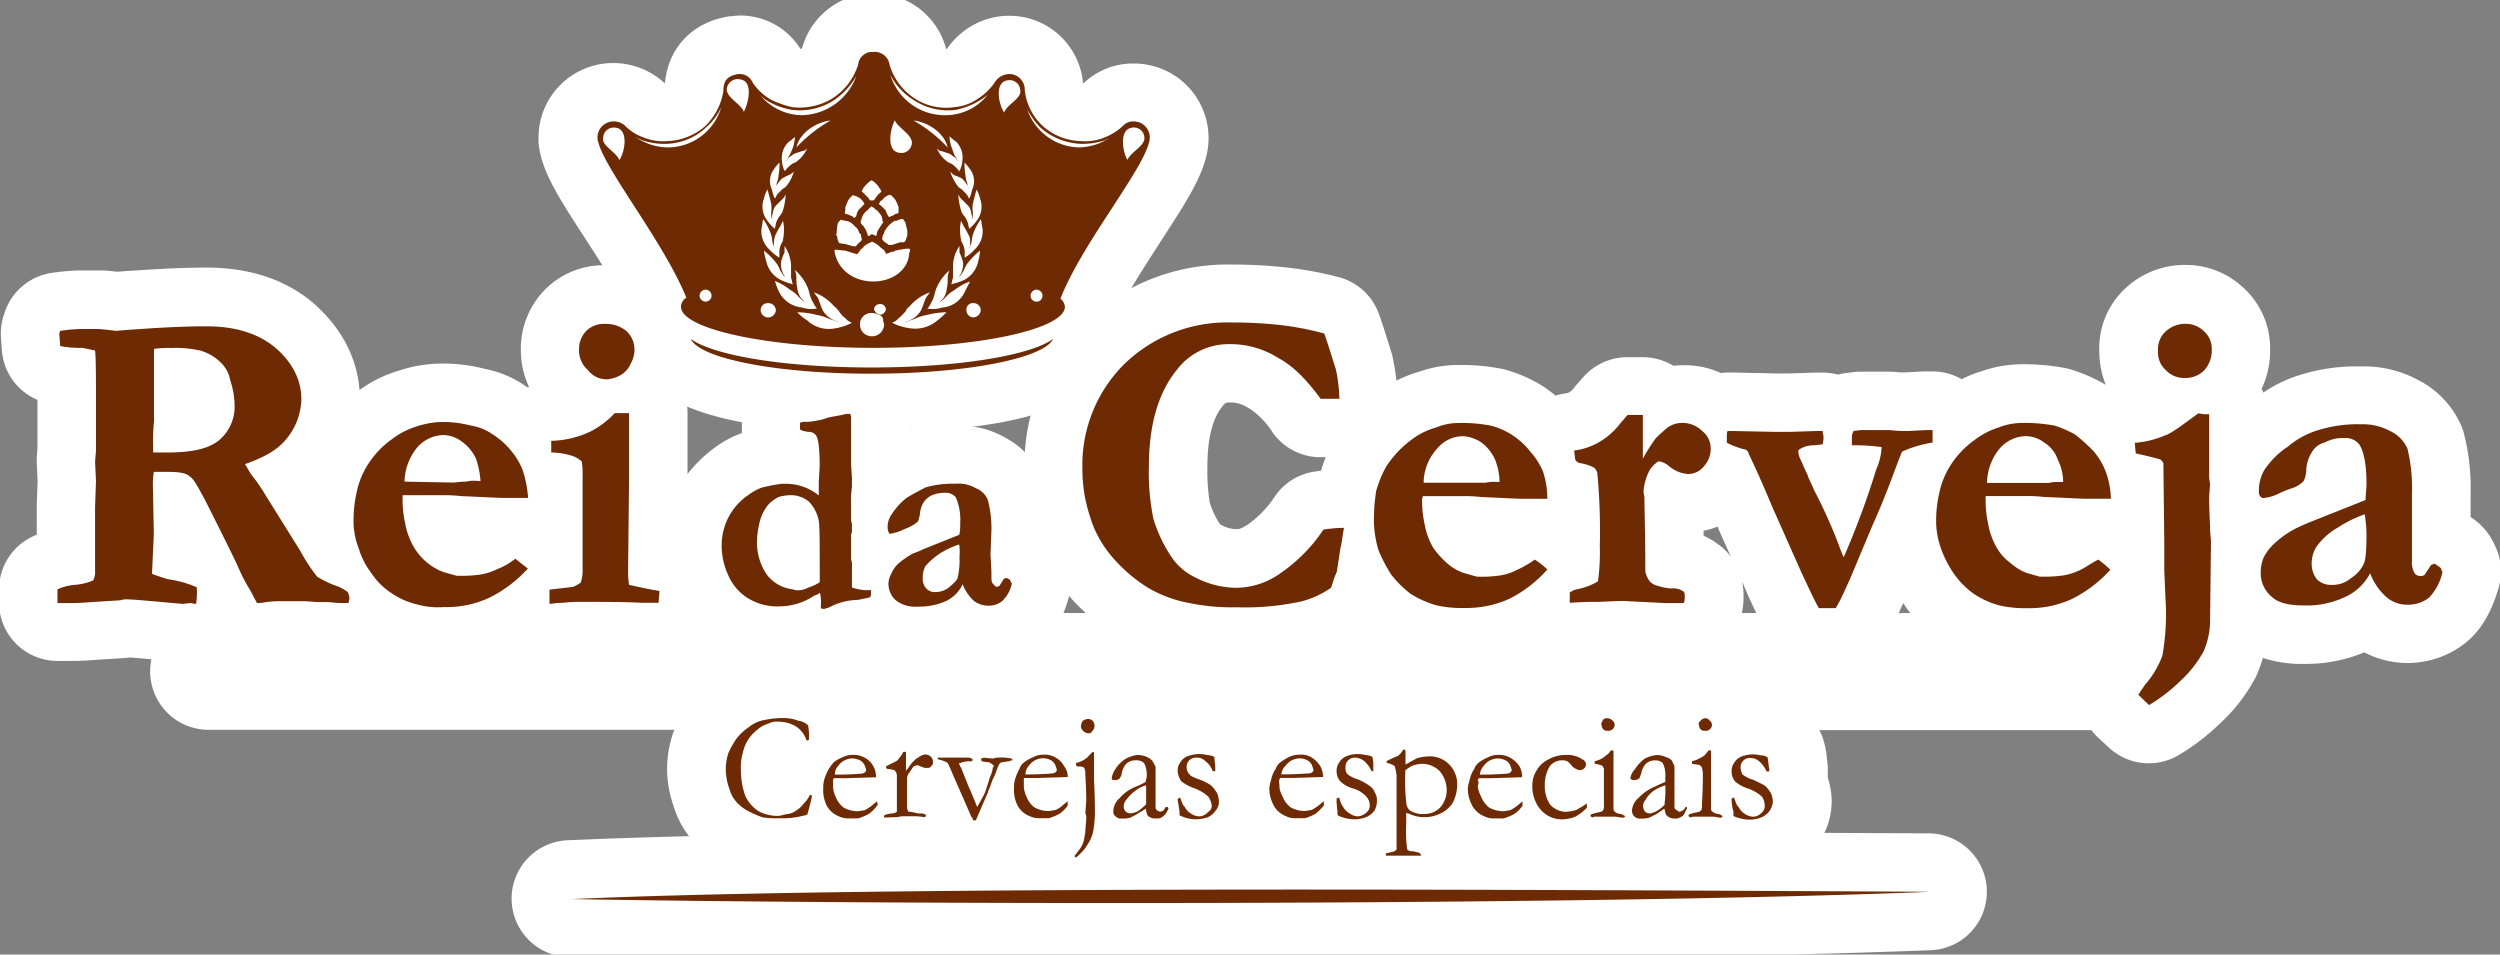
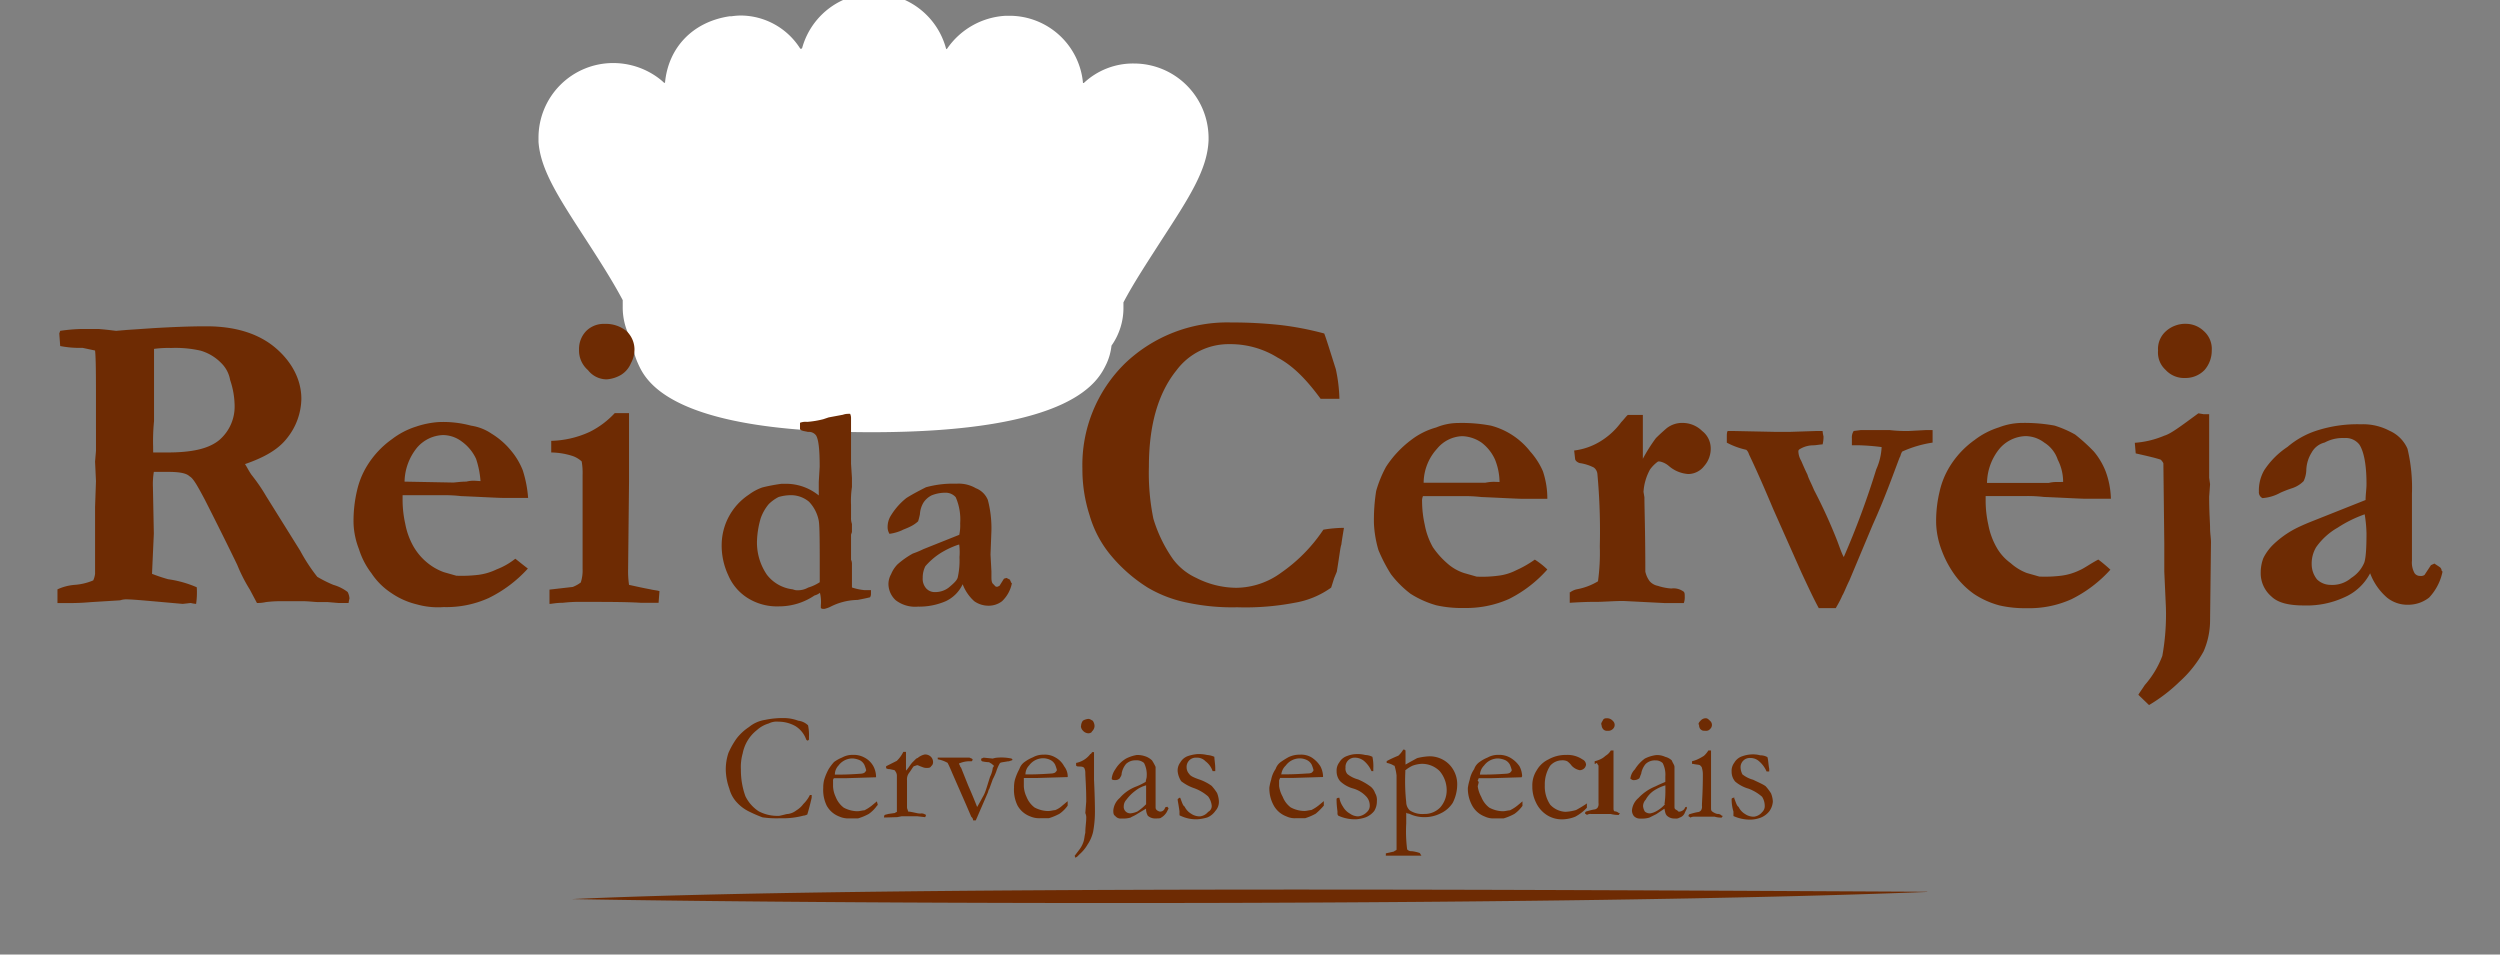
<svg xmlns="http://www.w3.org/2000/svg" id="Camada_1" data-name="Camada 1" viewBox="0 0 385 147">
  <rect x="0" y="0" width="385" height="147" fill="#808080" stroke="none" />
  <defs>
    <style>.cls-1{fill:#fff;}.cls-1,.cls-2{fill-rule:evenodd;}.cls-2{fill:#6e2b03;}</style>
  </defs>
  <title>Prancheta 1</title>
-   <path class="cls-1" d="M171.72,148c-31.39,0-62.72-.23-83.81-.61a9,9,0,0,1-.24-18q7.87-.35,18.44-.62a14.09,14.09,0,0,1-2.38-4.65,17.56,17.56,0,0,1-1-5.58,17,17,0,0,1,.87-5.46q.08-.25.18-.5l.08-.19H32.13a9,9,0,0,1-8.81-10.86c-1.42-.13-2.71-.24-3.36-.28a9,9,0,0,1-.92.1l-4.39.27c-1.74.16-3.23.16-4.43.16H8.85a9,9,0,0,1-9-9V90.76a9,9,0,0,1,5-8.05q.39-.2.81-.37V78.09c0-.1,0-.21,0-.31l.13-3.64-.12-2.67a9,9,0,0,1,0-1.16L5.77,69V61.58A9,9,0,0,1,.29,53.93L.15,52a9,9,0,0,1,.44-3.49l.14-.41A9,9,0,0,1,8.14,42a34.1,34.1,0,0,1,4.15-.35h3q.37,0,.74,0c.86.07,1.53.14,2,.2l.91-.07,4.13-.27c2.61-.15,5.56-.3,8.73-.3,6.61,0,12.13,1.82,16.41,5.42l.2.18c5.15,4.6,6.67,9.55,6.95,13.25A20.29,20.29,0,0,1,61.67,57a20.85,20.85,0,0,1,5.87-1,25.53,25.53,0,0,1,7.22.83,16.13,16.13,0,0,1,6,2.51l.51.33.2-.08a13.38,13.38,0,0,1-1.26-5.75,13,13,0,0,1,3.74-9.26,12.76,12.76,0,0,1,9.26-3.74A14,14,0,0,1,102.24,44q.31.26.6.55a12.87,12.87,0,0,1,3.87,9.12,13.46,13.46,0,0,1-1.48,6.2l-.08.16a9,9,0,0,1,.73,3.56V73a20.66,20.66,0,0,1,4-3.92,16.26,16.26,0,0,1,4.21-2.33l.16-.06c0-.18,0-.36,0-.54v-1a9,9,0,0,1,5-8A10.5,10.5,0,0,1,123.85,56l.55-.11.37-.12a9,9,0,0,1,1.18-.31l1.79-.34a11.36,11.36,0,0,1,2.9-.37h.28a9,9,0,0,1,8.05,5,10.44,10.44,0,0,1,1.09,4.71v2a24,24,0,0,1,7.26-.92,14.23,14.23,0,0,1,7.51,1.87,13.19,13.19,0,0,1,3,2.21,30.81,30.81,0,0,1,9-19.91l.11-.1a31.86,31.86,0,0,1,22.65-8.87,78.11,78.11,0,0,1,8.71.47,56.36,56.36,0,0,1,7.94,1.49,9,9,0,0,1,6,5.36c.34.85.71,2,1.44,4.33l.57,1.79a9.1,9.1,0,0,1,.28,1.12l.06.32c.16.87.34,1.86.47,3a17.33,17.33,0,0,1,3.33-1.32,17.83,17.83,0,0,1,6.16-1.09,32.1,32.1,0,0,1,6.92.63,9.07,9.07,0,0,1,.89.25,21.75,21.75,0,0,1,5.31,2.43,22,22,0,0,1,1.88,1.41,9,9,0,0,1,1.29-.31,4.35,4.35,0,0,0,.77-.17l.13-.09a2.24,2.24,0,0,0,.56-.5,8.94,8.94,0,0,1,.85-1l.08-.1a14.24,14.24,0,0,1,1-1.11,9,9,0,0,1,6.37-2.64H253a9,9,0,0,1,4.7,1.32,13.63,13.63,0,0,1,1.5-.08A13.29,13.29,0,0,1,265,57.44a9,9,0,0,1,1.11-.07h.87l6.66.14h1.83l4.12-.13h1.12a9,9,0,0,1,2.35.31,9,9,0,0,1,1.22-.24l1.1-.14a9.07,9.07,0,0,1,1.12-.07H291a9,9,0,0,1,1.27.09,14.26,14.26,0,0,0,1.52,0l2.38-.13h1.44a9,9,0,0,1,4.49,1.2,16.93,16.93,0,0,1,3-1.21,18.75,18.75,0,0,1,6.27-1.09,34.15,34.15,0,0,1,6.73.59,8.94,8.94,0,0,1,1.08.29,25.57,25.57,0,0,1,4.79,2.1l.32.19a14.05,14.05,0,0,1-1-5.33,12.53,12.53,0,0,1,4-9.52,13.37,13.37,0,0,1,9.4-3.62A12.86,12.86,0,0,1,345.13,44,12.66,12.66,0,0,1,349.6,54a13.59,13.59,0,0,1-1.31,5.86q.14.3.26.6a20.77,20.77,0,0,1,5.35-2.62,29.11,29.11,0,0,1,9.71-1.41,17.45,17.45,0,0,1,8.61,2A14.38,14.38,0,0,1,379,65.48a9,9,0,0,1,.39,1.06A33.66,33.66,0,0,1,380.47,76v3.63l.27.18a9,9,0,0,1,1.36,1.11A9.94,9.94,0,0,1,384.21,84a9,9,0,0,1,.59,6.47c-1.09,3.8-2.71,6.56-5,8.44q-.26.21-.53.41a14.38,14.38,0,0,1-15.17,1.14,23.29,23.29,0,0,1-9.35,1.78,19.07,19.07,0,0,1-6.27-.92,22.37,22.37,0,0,1-.85,2.41,9.06,9.06,0,0,1-.41.85,26.65,26.65,0,0,1-5.52,7,33.51,33.51,0,0,1-6.48,4.87,9,9,0,0,1-10.39-1.27l-1.65-1.52a9,9,0,0,1-1.11-1.22h-41.9a9,9,0,0,1,.59,1.38,12.8,12.8,0,0,1,.56,2.75l0,.22a9,9,0,0,1,.16,1.67v.41q0,.45,0,.9a12,12,0,0,1,.6,3.65,11.35,11.35,0,0,1-1.12,4.84l15.86.08a9,9,0,0,1,.31,18C259.06,147.82,202.21,148,171.72,148Zm24.89-23.3.34.2c-.05-.62-.08-1.23-.08-1.8V123a9,9,0,0,1,.21-1.94q-.08-.38-.12-.77l-.63.31a11.51,11.51,0,0,1,.35,2.81A11.89,11.89,0,0,1,196.6,124.74Zm97.57-30.3c-.25-.32-.5-.67-.74-1l-.34-.52q-.11.26-.24.52c-.17.34-.3.65-.41.91l-.05.12Zm-23.72,0-.91-1.95-.26-.55-1-2.34a11.53,11.53,0,0,1,.22,2.27,11.83,11.83,0,0,1-.26,2.57Zm-103.25,0a27.86,27.86,0,0,1-2.57-2.63q-.07.29-.15.58a20.69,20.69,0,0,1-.72,2.05Zm97.51-10.51a9.46,9.46,0,0,1,1.81,1.81l-1.72-3.88-.31-.72a11.82,11.82,0,0,1-2.15.64v.77A9.88,9.88,0,0,1,264.71,83.93ZM187.8,80.61a1.47,1.47,0,0,0,.15.17l.3.14a4.75,4.75,0,0,0,2.18.57c.22,0,.69,0,1.79-.76l.21-.14a16.44,16.44,0,0,0,4-4.29,9,9,0,0,1,5.84-3.65l1.16-.17q.35-1.1.73-2.07h-.82a9,9,0,0,1-7.28-3.71A12.71,12.71,0,0,0,192.56,63l-.56-.32a4.77,4.77,0,0,0-2.67-.7c-.44,0-.63,0-1.06.57-1.57,1.94-2.33,5-2.33,9.3a30.86,30.86,0,0,0,.36,5.54A12.87,12.87,0,0,0,187.8,80.61Z" />
  <path class="cls-1" d="M134.22,66.56c-31.18,0-34.83-8-36-10.65a9,9,0,0,1-.79-3.23,10.05,10.05,0,0,1-1.53-5.46c0-.3,0-.64,0-1-1.64-3.1-3.87-6.55-5.9-9.68-4.08-6.29-6.77-10.45-7.07-14.7q0-.32,0-.64A11.49,11.49,0,0,1,94.41,9.71a11.67,11.67,0,0,1,7.05,2.35,9,9,0,0,1,.81.69h.14c.51-5.47,4.33-9.43,10-10.25l.28,0A11.38,11.38,0,0,1,114,2.39a10.9,10.9,0,0,1,9.25,5.12l.08,0,.09,0a.5.5,0,0,0,.11-.11,11.48,11.48,0,0,1,22.16.08l.11.1a11.7,11.7,0,0,1,9.09-5.15l.67,0a11.37,11.37,0,0,1,11.22,10.35h.13a11.05,11.05,0,0,1,7.73-3,11.49,11.49,0,0,1,11.48,11.48c0,.1,0,.21,0,.31-.16,4.54-3,8.87-7.26,15.43-2,3.13-4.29,6.58-5.85,9.57,0,.25,0,.49,0,.72a10.06,10.06,0,0,1-1.84,5.94,9,9,0,0,1-.75,2.74C169.19,58.54,165.54,66.56,134.22,66.56Z" />
-   <path class="cls-2" d="M32.13,103.44h0Zm171.8-52.08c.28.69.83,2.48,1.79,5.51a24.17,24.17,0,0,1,.55,4.55h-2.89c-2.2-3-4.27-5.1-6.61-6.34A13.75,13.75,0,0,0,189.33,53a10,10,0,0,0-8.13,4c-2.89,3.58-4.27,8.54-4.27,14.88a35.21,35.21,0,0,0,.69,8,21.68,21.68,0,0,0,3,6.2A9.26,9.26,0,0,0,184.23,89a13.74,13.74,0,0,0,6.2,1.52,11.86,11.86,0,0,0,6.89-2.34,24.72,24.72,0,0,0,6.48-6.61,19.33,19.33,0,0,1,3.17-.28c-.14.83-.28,1.65-.41,2.62-.14.28-.28,1.65-.69,4.13l-.41,1L205,90.49a13.43,13.43,0,0,1-5.65,2.34,40.08,40.08,0,0,1-8.82.69,33,33,0,0,1-7.58-.69,19.38,19.38,0,0,1-6.2-2.34,23.85,23.85,0,0,1-5.79-5.1,17.05,17.05,0,0,1-3.17-6.06,23,23,0,0,1-1.1-7.16A21.91,21.91,0,0,1,173.21,56a22.78,22.78,0,0,1,16.4-6.34,68.68,68.68,0,0,1,7.71.41A47,47,0,0,1,203.94,51.36Zm0,0Zm92.86,86c-56.21,2.2-163,1.93-208.72,1.1C133.95,136.36,240.58,137.05,296.79,137.33Zm0,0ZM124.44,111.7a7.29,7.29,0,0,1,.14,1.79v.41c-.14.14-.14.14-.28.14l-.14-.14a4,4,0,0,0-1.65-2.07,5.28,5.28,0,0,0-2.62-.69,2.73,2.73,0,0,0-1.52.28,4.54,4.54,0,0,0-1.79,1,6,6,0,0,0-2.2,3.58,7.62,7.62,0,0,0-.28,2.48,11.76,11.76,0,0,0,.69,4.13,5.78,5.78,0,0,0,2.07,2.34,6.18,6.18,0,0,0,2.62.69H120c.69-.14,1.1-.28,1.24-.28a2.59,2.59,0,0,0,1.38-.55,3.72,3.72,0,0,0,1.1-1,5,5,0,0,0,1-1.38H125v.41c-.28,1.24-.55,2.2-.69,2.62-.14,0-.28.14-.55.14a12.14,12.14,0,0,1-3.58.41,15.05,15.05,0,0,1-2.76-.14,20.19,20.19,0,0,1-1.93-.83,6.21,6.21,0,0,1-1.93-1.38,4.88,4.88,0,0,1-1.24-2.2,9,9,0,0,1-.55-2.89,8,8,0,0,1,.41-2.62,12.31,12.31,0,0,1,1.24-2.2,7.86,7.86,0,0,1,1.93-1.79,5.11,5.11,0,0,1,2.48-1.1,13.1,13.1,0,0,1,2.76-.28,6.44,6.44,0,0,1,2.34.41A2.58,2.58,0,0,1,124.44,111.7Zm0,0Zm10.47,8-4.55.14h-1.93a.51.51,0,0,0-.14.41v.83a4.15,4.15,0,0,0,.41,1.65,3.76,3.76,0,0,0,1.24,1.65,4.57,4.57,0,0,0,2.07.55c.41,0,.83-.14,1.1-.14a6.16,6.16,0,0,0,1.1-.69l.83-.69.14.55-.14.14a5.27,5.27,0,0,1-1.24,1.24,8.44,8.44,0,0,1-1.65.69h-1.24a3.49,3.49,0,0,1-1.65-.28,3.7,3.7,0,0,1-1.93-1.65,5.47,5.47,0,0,1-.55-2.76,4.75,4.75,0,0,1,.14-1.24,8.39,8.39,0,0,1,.69-1.65,7.65,7.65,0,0,1,.83-1.1,5.59,5.59,0,0,1,1.24-.69,3.27,3.27,0,0,1,1.65-.41,3.45,3.45,0,0,1,1.79.41A3.3,3.3,0,0,1,134.5,118a3.59,3.59,0,0,1,.41,1.52Zm0,0Zm-6.34-.41h.55c.41,0,1.52,0,3.44-.14a1.42,1.42,0,0,0,.55-.14c.14-.14.28-.28.28-.41a5.45,5.45,0,0,0-.28-.83,1.66,1.66,0,0,0-.69-.69,3.25,3.25,0,0,0-1.1-.28,2.68,2.68,0,0,0-2.2,1.1A2,2,0,0,0,128.57,119.28Zm0,0Zm7.58,6.61v-.14c0-.14,0-.14.14-.28l.55-.14,1-.14c.14-.14.14-.14.28-.14v-5.51a1.16,1.16,0,0,0-.28-.83c0-.14-.28-.14-.83-.28a.83.83,0,0,1-.55-.14V118l1.65-.83a4.94,4.94,0,0,0,1-1.38h.41v2.89c.41-.41.69-1,1.1-1.38l.28-.28c.14-.14.28-.28.41-.28a2.47,2.47,0,0,1,1.1-.55,1.25,1.25,0,0,1,1,.41,1.16,1.16,0,0,1,.28.83.72.72,0,0,1-.28.55c-.14.28-.41.28-.69.28a1.5,1.5,0,0,1-.69-.14,5.79,5.79,0,0,1-.69-.28c-.28,0-.41.14-.55.14s-.41.55-.83,1.1a1.66,1.66,0,0,0-.28,1.1v4.13c0,.28.14.41.14.55s.14.14.28.14c.83.14,1.24.28,1.52.28h.14a1,1,0,0,1,.69.14.14.14,0,0,1,.14.14.43.43,0,0,1-.14.28l-1.24-.14h-2.34l-.69.14Zm0,0Zm8.27-9.23h4.82c.14,0,.28.14.41.14l.14.14a.43.43,0,0,1-.14.28h-.41a4.07,4.07,0,0,0-1.38.28c-.14,0-.14,0-.14.14a.43.43,0,0,0,.14.28c0,.14,0,.14.14.28l1.1,2.76c.55,1.24,1,2.34,1.38,3.31.41-.69.69-1.24,1-1.79s.55-1.52,1-2.89a4,4,0,0,0,.41-1.38c.14-.14.14-.14.14-.28s-.14-.14-.28-.28-.28-.14-.41-.28a5.15,5.15,0,0,1-1.1-.14l-.14-.14v-.28c.14,0,.28-.14.41-.14l1.38.14a2.8,2.8,0,0,1,.69-.14,7.41,7.41,0,0,1,2.2.14l.14.14a.13.13,0,0,1-.14.14l-.41.14h-.14c-.69.14-1.1.14-1.24.28a5.69,5.69,0,0,0-.55,1.24,8.76,8.76,0,0,1-.55,1.24l-.55,1.52c-.14.14-.14.41-.28.69l-1.79,4.13h-.41a.72.72,0,0,0-.28-.55l-.83-1.93L146.62,119c-.41-1-.69-1.52-.69-1.52a4.86,4.86,0,0,0-1.52-.55v-.28Zm0,0Zm20,3-4.68.14h-2.07v1.24a4.16,4.16,0,0,0,.41,1.65,3.76,3.76,0,0,0,1.24,1.65,4.57,4.57,0,0,0,2.07.55c.41,0,.83-.14,1.1-.14a3.46,3.46,0,0,0,1.1-.69l.83-.69v.69a5.26,5.26,0,0,1-1.24,1.24,8.43,8.43,0,0,1-1.65.69h-1.24a3.49,3.49,0,0,1-1.65-.28,3.7,3.7,0,0,1-1.93-1.65,5.46,5.46,0,0,1-.55-2.76,4.76,4.76,0,0,1,.14-1.24,8.44,8.44,0,0,1,.69-1.65,2.14,2.14,0,0,1,.83-1.1,5.58,5.58,0,0,1,1.24-.69,3.27,3.27,0,0,1,1.65-.41,3.13,3.13,0,0,1,1.79.41,3.3,3.3,0,0,1,1.38,1.38,2.57,2.57,0,0,1,.55,1.52Zm0,0Zm-6.48-.41h.55c.28,0,1.52,0,3.44-.14a1.42,1.42,0,0,0,.55-.14c.14-.14.28-.28.28-.41a5.42,5.42,0,0,0-.28-.83,1.66,1.66,0,0,0-.69-.69,2.6,2.6,0,0,0-1.1-.28,2.68,2.68,0,0,0-2.2,1.1A2,2,0,0,0,157.92,119.28Zm0,0Zm8.54-7.44a1.48,1.48,0,0,1,.28-.83,2,2,0,0,1,.83-.28c.28,0,.41.14.69.28a1.48,1.48,0,0,1,.28.83,1.19,1.19,0,0,1-.41.83c0,.14-.28.28-.55.28a1.19,1.19,0,0,1-.83-.41A1.05,1.05,0,0,1,166.46,111.84Zm0,0Zm-1,20,.83-1.1a4.12,4.12,0,0,0,.55-1.1c.14-.41.14-.83.28-1.38,0-.83.14-1.65.14-2.2a1.75,1.75,0,0,0-.14-.83l.14-1.79c0-2.34-.14-3.72-.14-4.41a1.67,1.67,0,0,0-.14-.69c-.14-.28-.55-.28-1-.28a.48.48,0,0,1-.28-.14v-.41a3.61,3.61,0,0,0,2.2-1.38c.14,0,.14-.14.28-.28h.28v4.27c.14,2.89.14,4.55.14,4.68a17.25,17.25,0,0,1-.28,3.31,5.84,5.84,0,0,1-.83,1.93,6,6,0,0,1-1.24,1.52l-.41.41-.28.14A.48.48,0,0,0,165.5,131.82Zm0,0Zm14.33-7.58c0,.14.14.14.14.28l-.28.55a2.34,2.34,0,0,1-.83.83c-.14.14-.41.14-.83.14a1.69,1.69,0,0,1-1.24-.41,2.13,2.13,0,0,1-.28-1.1l-1.38.83c-.41.28-.83.41-1,.55a4.24,4.24,0,0,1-1.38.14,1.07,1.07,0,0,1-1-.41c-.28-.14-.28-.55-.28-.83a2.84,2.84,0,0,1,1-1.93,6.29,6.29,0,0,1,2.62-1.79,11.15,11.15,0,0,0,1.38-.69c0-.28.14-.55.14-.83a3.87,3.87,0,0,0-.41-2.07,1.68,1.68,0,0,0-1.24-.41,2.07,2.07,0,0,0-1.52.55,3.1,3.1,0,0,0-.69,1.52c0,.28-.14.41-.28.69a.89.89,0,0,1-.69.28c-.28,0-.41,0-.55-.14v-.14a3,3,0,0,1,.55-1.38,4.75,4.75,0,0,1,1.65-1.65,5.7,5.7,0,0,1,1.65-.55,3.69,3.69,0,0,1,1.52.28,2.88,2.88,0,0,1,.83.55,7.91,7.91,0,0,1,.55,1v6.06c0,.28,0,.41.14.55a1,1,0,0,0,.55.28.76.76,0,0,0,.69-.41l.14-.28Zm0,0Zm-3.31-.41v-2.89a4.66,4.66,0,0,0-1.65.83,6.53,6.53,0,0,0-1.38,1.38,1.49,1.49,0,0,0-.41,1,1,1,0,0,0,1.1,1.1,3.5,3.5,0,0,0,1-.28A8,8,0,0,0,176.52,123.83Zm0,0Zm5.24-1c.28.69.41,1.24.69,1.38a2.55,2.55,0,0,0,1,1.1,2.33,2.33,0,0,0,1.38.41,1.9,1.9,0,0,0,1.24-.69,1,1,0,0,0,.55-1,2.91,2.91,0,0,0-.55-1.38,6.74,6.74,0,0,0-2.07-1.24,6.93,6.93,0,0,1-2.07-1.1,3.39,3.39,0,0,1-.55-1.52,2.06,2.06,0,0,1,.41-1.38,2.2,2.2,0,0,1,1.24-1,6.08,6.08,0,0,1,1.38-.28,5.65,5.65,0,0,1,1.52.14,3.24,3.24,0,0,1,1.1.28c0,.41.14,1.1.14,1.79v.41h-.41a3.11,3.11,0,0,0-1.1-1.52,1.77,1.77,0,0,0-1.38-.55,1.42,1.42,0,0,0-1.52,1.52,1.49,1.49,0,0,0,.41,1c.14.28.69.55,1.52.83s1.52.69,1.93,1a7.63,7.63,0,0,1,.83,1.1,4,4,0,0,1,.28,1.24,2.07,2.07,0,0,1-.55,1.52,2.78,2.78,0,0,1-1.24,1,7.11,7.11,0,0,1-1.52.28,5.59,5.59,0,0,1-2.62-.55c-.14,0-.14-.14-.14-.28v-.41c-.14-1-.28-1.65-.28-1.79a.13.13,0,0,1,.14-.14C181.48,122.86,181.62,122.86,181.75,122.86Zm0,0Zm22-3.17-4.55.14h-2.07c0,.14-.14.28-.14.41v.83a4.64,4.64,0,0,0,.55,1.65,3.76,3.76,0,0,0,1.24,1.65,4.57,4.57,0,0,0,2.07.55c.41,0,.83-.14,1.1-.14a6.16,6.16,0,0,0,1.1-.69l.83-.69v.69a10.54,10.54,0,0,1-1.24,1.24A8.44,8.44,0,0,1,201,126h-1.38a3,3,0,0,1-1.52-.28,3.7,3.7,0,0,1-1.93-1.65,5.43,5.43,0,0,1-.69-2.76,7,7,0,0,1,.28-1.24,4.23,4.23,0,0,1,.69-1.65,2.14,2.14,0,0,1,.83-1.1,12.76,12.76,0,0,1,1.1-.69,3.82,3.82,0,0,1,1.79-.41,3.13,3.13,0,0,1,1.79.41,4.38,4.38,0,0,1,1.38,1.38,3.59,3.59,0,0,1,.41,1.52Zm0,0Zm-6.48-.41h.55c.41,0,1.65,0,3.58-.14A1.43,1.43,0,0,0,202,119c.14-.14.28-.28.28-.41a5.46,5.46,0,0,0-.28-.83,1.66,1.66,0,0,0-.69-.69,2.6,2.6,0,0,0-1.1-.28,2.68,2.68,0,0,0-2.2,1.1A2.19,2.19,0,0,0,197.32,119.28Zm0,0Zm9,3.58a3.39,3.39,0,0,0,.55,1.38,2.82,2.82,0,0,0,1.1,1.1,2.22,2.22,0,0,0,1.24.41,2.19,2.19,0,0,0,1.38-.69,1.25,1.25,0,0,0,.41-1,2,2,0,0,0-.55-1.38,4.42,4.42,0,0,0-2.07-1.24,4.68,4.68,0,0,1-1.93-1.1,2.29,2.29,0,0,1-.55-1.52,2.06,2.06,0,0,1,.41-1.38,2.2,2.2,0,0,1,1.24-1,4.08,4.08,0,0,1,1.38-.28,4.69,4.69,0,0,1,1.38.14,2.59,2.59,0,0,1,1.1.28,6.75,6.75,0,0,1,.14,1.79v.41h-.28a4.32,4.32,0,0,0-1.1-1.52,2.23,2.23,0,0,0-1.38-.55,1.42,1.42,0,0,0-1.52,1.52,1.31,1.31,0,0,0,.28,1,4.49,4.49,0,0,0,1.65.83,9.45,9.45,0,0,1,1.79,1,2.14,2.14,0,0,1,.83,1.1,2,2,0,0,1,.28,1.24,2.78,2.78,0,0,1-.41,1.52,3.15,3.15,0,0,1-1.38,1,6.06,6.06,0,0,1-1.38.28,6.17,6.17,0,0,1-2.76-.55.48.48,0,0,1-.14-.28v-.41a12.79,12.79,0,0,1-.14-1.79V123C206,122.86,206,122.86,206.28,122.86Zm0,0Zm7.16,9v-.41l1.24-.28c.14-.14.28-.14.41-.28V119.42a7.76,7.76,0,0,0-.28-1.38.13.13,0,0,0-.14-.14,3,3,0,0,0-1.1-.41v-.28a16.26,16.26,0,0,1,1.79-.83,3.66,3.66,0,0,0,.69-.83l.14-.14c.14,0,.14.14.28.14v2.2c.69-.41,1.24-.69,1.79-1a9.3,9.3,0,0,1,1.93-.28,4.27,4.27,0,0,1,3,1.24,4.36,4.36,0,0,1,1.24,3.17,6.27,6.27,0,0,1-.69,2.76,4.46,4.46,0,0,1-1.93,1.65,5.41,5.41,0,0,1-2.48.55,5.25,5.25,0,0,1-2.34-.55.51.51,0,0,1-.41-.14v1.65a21.72,21.72,0,0,0,.14,4,.81.81,0,0,0,.69.28,5.7,5.7,0,0,1,1.24.28c.14.14.14.28.28.41h-5.51Zm0,0Zm3-13.23v.28a30.53,30.53,0,0,0,.14,4.68,1.75,1.75,0,0,0,.55,1.24,3.5,3.5,0,0,0,2.2.55,3.32,3.32,0,0,0,2.48-1,4,4,0,0,0,1-2.62,4.54,4.54,0,0,0-1.1-3,3.85,3.85,0,0,0-2.76-1.1,4.89,4.89,0,0,0-1.38.28A4.83,4.83,0,0,0,216.47,118.59Zm0,0Zm17.91,1.1-4.55.14h-2.07c0,.14-.14.28-.14.41l.14.14v.14l-.14.55a4.65,4.65,0,0,0,.55,1.65,3.77,3.77,0,0,0,1.24,1.65,4.57,4.57,0,0,0,2.07.55c.41,0,.83-.14,1.1-.14a6.16,6.16,0,0,0,1.1-.69l.83-.69v.69a5.26,5.26,0,0,1-1.24,1.24,8.43,8.43,0,0,1-1.65.69h-1.38a3,3,0,0,1-1.52-.28,3.7,3.7,0,0,1-1.93-1.65,5.42,5.42,0,0,1-.69-2.76,7,7,0,0,1,.28-1.24,4.25,4.25,0,0,1,.69-1.65,2.15,2.15,0,0,1,.83-1.1,5.58,5.58,0,0,1,1.24-.69,3.27,3.27,0,0,1,1.65-.41,3.45,3.45,0,0,1,1.79.41A4.38,4.38,0,0,1,234,118a3.59,3.59,0,0,1,.41,1.52Zm0,0Zm-6.48-.41h.55c.41,0,1.65,0,3.58-.14a1.42,1.42,0,0,0,.55-.14c.14-.14.28-.28.28-.41a5.43,5.43,0,0,0-.28-.83,1.66,1.66,0,0,0-.69-.69,3.25,3.25,0,0,0-1.1-.28,2.68,2.68,0,0,0-2.2,1.1A2.19,2.19,0,0,0,227.91,119.28Zm0,0Zm16.53,4.41v.69a6.93,6.93,0,0,1-1.79,1.38,5.53,5.53,0,0,1-2.07.41,4.27,4.27,0,0,1-2.34-.69,4.58,4.58,0,0,1-1.65-1.93,5.41,5.41,0,0,1-.55-2.48,4.25,4.25,0,0,1,.69-2.48,4.12,4.12,0,0,1,1.79-1.65,5.42,5.42,0,0,1,2.76-.69,4.09,4.09,0,0,1,2.48.69.93.93,0,0,1,.55.83,1,1,0,0,1-.28.55,1.05,1.05,0,0,1-.69.28,2.27,2.27,0,0,1-1.24-.69,3.11,3.11,0,0,0-.69-.69,1.75,1.75,0,0,0-.83-.14,2.43,2.43,0,0,0-1.79.83,5.24,5.24,0,0,0-.83,3,5,5,0,0,0,.83,3,3.4,3.4,0,0,0,2.34,1.1,6.91,6.91,0,0,0,1.65-.28A16.94,16.94,0,0,0,244.44,123.69Zm0,0Zm2.2-12.12c0-.28.14-.41.28-.69s.41-.28.69-.28a1.19,1.19,0,0,1,.83.41.83.83,0,0,1,0,1.24,1,1,0,0,1-.83.28.76.76,0,0,1-.69-.28A1.05,1.05,0,0,1,246.64,111.57Zm0,0Zm-1,6.06v-.41a4.46,4.46,0,0,0,.83-.28,2.89,2.89,0,0,0,.83-.55,2.34,2.34,0,0,0,.83-.83h.41v8.82c0,.28,0,.41.14.55s.28.28.83.41a1.05,1.05,0,0,1,.69.28h.14c0,.14-.14.14-.14.28a4.75,4.75,0,0,1-1.24-.14h-3a1,1,0,0,0-.69.14l-.14-.14a.13.13,0,0,1-.14-.14.3.3,0,0,1,.28-.28,10.06,10.06,0,0,1,1.1-.28.72.72,0,0,0,.55-.28,1,1,0,0,0,.14-.69v-5.79c-.14-.14-.14-.28-.28-.41A6.21,6.21,0,0,0,245.68,117.63Zm0,0Zm14.19,6.61v.28l-.28.55a1.24,1.24,0,0,1-.83.83,1,1,0,0,1-.69.14,1.69,1.69,0,0,1-1.24-.41c-.28-.28-.28-.55-.41-1.1l-1.24.83-1.1.55a4.24,4.24,0,0,1-1.38.14,1.25,1.25,0,0,1-1-.41,1.48,1.48,0,0,1-.28-.83,2.84,2.84,0,0,1,1-1.93,7.35,7.35,0,0,1,2.62-1.79c.83-.41,1.24-.55,1.52-.69v-.83a3.87,3.87,0,0,0-.41-2.07,1.56,1.56,0,0,0-1.1-.41,2.07,2.07,0,0,0-1.52.55,3.1,3.1,0,0,0-.69,1.52c-.14.28-.14.41-.28.69a1.36,1.36,0,0,1-.83.28.51.51,0,0,1-.41-.14.14.14,0,0,1-.14-.14,2.41,2.41,0,0,1,.69-1.38,5.88,5.88,0,0,1,1.52-1.65,5.25,5.25,0,0,1,1.79-.55,3,3,0,0,1,1.38.28,2.22,2.22,0,0,1,1,.55c.14.41.41.69.41,1v6.06c0,.28,0,.41.28.55s.28.28.41.28a1.19,1.19,0,0,0,.83-.41l.14-.28Zm0,0Zm-3.44-.41a13.61,13.61,0,0,0,.14-2.07v-.83a6.72,6.72,0,0,0-1.79.83,3.9,3.9,0,0,0-1.24,1.38,1.49,1.49,0,0,0-.41,1,2,2,0,0,0,.28.83,1.16,1.16,0,0,0,.83.28,2.85,2.85,0,0,0,.83-.28A4.84,4.84,0,0,0,256.43,123.83Zm0,0Zm5.24-12.26c0-.28.14-.41.41-.69a1.05,1.05,0,0,1,.69-.28c.28,0,.41.14.69.41a.83.83,0,0,1,0,1.24.76.76,0,0,1-.69.28c-.41,0-.55,0-.83-.28A1.05,1.05,0,0,1,261.66,111.57Zm0,0Zm-1,6.06v-.41a4.47,4.47,0,0,0,.83-.28,8,8,0,0,0,1-.55,3.66,3.66,0,0,0,.69-.83h.41v8.82c0,.28,0,.41.14.55a2.25,2.25,0,0,0,.83.41.81.81,0,0,1,.69.28h.14c0,.14-.14.14-.14.28a3.43,3.43,0,0,1-1.1-.14H261a1.24,1.24,0,0,0-.69.14l-.14-.14a.13.13,0,0,1-.14-.14.3.3,0,0,1,.28-.28,10.06,10.06,0,0,1,1.1-.28.72.72,0,0,0,.55-.28,1,1,0,0,0,.14-.69c0-.69.14-2.2.14-4.82a3.36,3.36,0,0,0-.14-1c0-.14-.14-.28-.28-.41S261.25,117.77,260.7,117.63Zm0,0Zm6.48,5.24c.28.69.41,1.24.69,1.38a2.55,2.55,0,0,0,1,1.1,2.33,2.33,0,0,0,1.38.41,1.91,1.91,0,0,0,1.24-.69,1.25,1.25,0,0,0,.41-1,2.66,2.66,0,0,0-.41-1.38,6.75,6.75,0,0,0-2.07-1.24,5.5,5.5,0,0,1-2.07-1.1,2.3,2.3,0,0,1-.55-1.52,2.06,2.06,0,0,1,.41-1.38,2.2,2.2,0,0,1,1.24-1,4.9,4.9,0,0,1,1.38-.28,4.25,4.25,0,0,1,1.38.14,2.13,2.13,0,0,1,1.1.28c.14.41.14,1.1.28,1.79v.41h-.41a4.32,4.32,0,0,0-1.1-1.52,2,2,0,0,0-1.38-.55,1.42,1.42,0,0,0-1.52,1.52,2.55,2.55,0,0,0,.28,1,4.49,4.49,0,0,0,1.65.83c.83.41,1.52.69,1.93,1a7.65,7.65,0,0,1,.83,1.1,4,4,0,0,1,.28,1.24,2.89,2.89,0,0,1-.55,1.52,3.15,3.15,0,0,1-1.38,1,4.89,4.89,0,0,1-1.38.28,6.17,6.17,0,0,1-2.76-.55v-.69a6.56,6.56,0,0,1-.28-1.79V123A.51.51,0,0,1,267.17,122.86Zm0,0Zm-119.45-39a13.35,13.35,0,0,0-2.89,1.38,10.9,10.9,0,0,0-2.2,1.93,3.82,3.82,0,0,0-.41,1.79,2.2,2.2,0,0,0,.55,1.65,1.77,1.77,0,0,0,1.38.55,3.38,3.38,0,0,0,2.07-.69c.83-.69,1.24-1.1,1.38-1.52a11.84,11.84,0,0,0,.28-3.17A9.09,9.09,0,0,0,147.72,83.87Zm0,0ZM155,89l.55.28c0,.14.14.28.14.41l.14.14a5.17,5.17,0,0,1-1.52,2.76,3.38,3.38,0,0,1-2.07.69,3.81,3.81,0,0,1-2.2-.69,6.68,6.68,0,0,1-1.79-2.62,5.37,5.37,0,0,1-2.62,2.62,10.27,10.27,0,0,1-4.27.83,4.9,4.9,0,0,1-3.44-1,3.45,3.45,0,0,1-1.1-2.48,3.14,3.14,0,0,1,.41-1.52,4.66,4.66,0,0,1,1-1.52,13.14,13.14,0,0,1,2.34-1.65,14.37,14.37,0,0,0,1.65-.69l5.51-2.2a7.27,7.27,0,0,0,.14-1.79,8.59,8.59,0,0,0-.69-4,2.06,2.06,0,0,0-1.65-.69,5.53,5.53,0,0,0-2.07.41,3.26,3.26,0,0,0-1.24,1.1,3.89,3.89,0,0,0-.55,1.79,10.14,10.14,0,0,1-.28,1.1,4.81,4.81,0,0,1-1.24.83c-.55.28-1,.41-1.24.55a7,7,0,0,1-1.93.55,2,2,0,0,1-.28-.83,3.32,3.32,0,0,1,.55-2.07,10.34,10.34,0,0,1,2.34-2.62c1.1-.69,2.2-1.24,3-1.65a15.61,15.61,0,0,1,4.68-.55,5.22,5.22,0,0,1,3,.69A3.26,3.26,0,0,1,152.13,77a17.15,17.15,0,0,1,.55,4.68l-.14,3.72.14,2.62v.69c0,.55,0,1,.28,1.24s.28.41.55.41.28-.14.41-.14l.69-1.1Zm0,0ZM122.1,90.76a1.75,1.75,0,0,0,.83.14,3.14,3.14,0,0,0,1.52-.41,6.71,6.71,0,0,0,1.79-.83v-1c0-4.68,0-7.44-.14-8.4a5.77,5.77,0,0,0-1.52-3,4.32,4.32,0,0,0-2.89-1,7,7,0,0,0-1.79.28,6.12,6.12,0,0,0-1.52,1.1,7,7,0,0,0-1.24,2.2,14,14,0,0,0-.55,3.17,8.76,8.76,0,0,0,1.52,5.51A5.87,5.87,0,0,0,122.1,90.76Zm0,0Zm-6.75-14.6a7.56,7.56,0,0,1,2.07-1.1,27.54,27.54,0,0,1,2.89-.55h1.1a8,8,0,0,1,4.68,1.79V74.23l.14-2.34c0-2.48-.14-4.13-.55-4.82a1.34,1.34,0,0,0-1.24-.55c-.55-.14-1-.14-1.24-.41v-1a2.37,2.37,0,0,1,1.1-.14,14.49,14.49,0,0,0,2.48-.41l.83-.28,2.2-.41a2.42,2.42,0,0,1,.83-.14h.28a1.5,1.5,0,0,1,.14.69v7l.14,2.2v1.38a14.27,14.27,0,0,0-.14,2.76v1.93a2.69,2.69,0,0,0,.14,1v1.24l-.14.41v3.86a1.5,1.5,0,0,1,.14.69v3.58a8.42,8.42,0,0,0,1.93.41h1v.55a1,1,0,0,1-.14.55c-.55.14-1.24.28-1.93.41a9.48,9.48,0,0,0-4.27,1.1,5.43,5.43,0,0,1-.83.28c-.28,0-.41,0-.55-.14v-.41a5.76,5.76,0,0,0-.14-1.93,2.24,2.24,0,0,1-.83.41A9.72,9.72,0,0,1,120,93.38a8.52,8.52,0,0,1-4.55-1.1,7.7,7.7,0,0,1-3.31-3.72,10.78,10.78,0,0,1-1-4.82A9.33,9.33,0,0,1,115.35,76.16Zm0,0ZM84.62,93v-2.2l3.58-.41a5,5,0,0,0,1.24-.69,6,6,0,0,0,.28-2.07V73.13a10.42,10.42,0,0,0-.14-2.07,4,4,0,0,0-1.38-.83,11.21,11.21,0,0,0-3.31-.55V67.89a15,15,0,0,0,5.92-1.38,13.39,13.39,0,0,0,3.86-2.89h2.2V74.23l-.14,13.36a15,15,0,0,0,.14,2.48c.69.14,1.79.41,3.31.69.55.14,1,.14,1.38.28l-.14,1.79H98.68c-2.2-.14-5.24-.14-9-.14a22.32,22.32,0,0,0-3,.14C85.59,92.83,85,93,84.62,93Zm0,0Zm4.55-39.13a4,4,0,0,1,1.1-2.89,3.83,3.83,0,0,1,2.89-1.1,5,5,0,0,1,3.31,1.1,3.9,3.9,0,0,1,1.24,2.76,4.36,4.36,0,0,1-.55,2.2,3.81,3.81,0,0,1-1.52,1.79,5.06,5.06,0,0,1-2.2.69A3.64,3.64,0,0,1,90.55,57,4,4,0,0,1,89.17,53.84Zm0,0ZM74,74.09a13.9,13.9,0,0,0-.69-3.44A6.81,6.81,0,0,0,71.12,68a4.85,4.85,0,0,0-2.89-1,5.53,5.53,0,0,0-4,1.93,8.57,8.57,0,0,0-1.93,5.24l7.44.14c.41,0,1.1-.14,2.07-.14a4.74,4.74,0,0,1,1.24-.14Zm0,0ZM55,75.47a12.54,12.54,0,0,1,1.52-3.72,14,14,0,0,1,3.86-4.13,12.06,12.06,0,0,1,3.72-1.93A13.66,13.66,0,0,1,67.54,65a16.39,16.39,0,0,1,5,.55,7.59,7.59,0,0,1,3.17,1.24,11.84,11.84,0,0,1,3,2.62,11,11,0,0,1,1.79,3,18.08,18.08,0,0,1,.83,4.27H77.6c-1,0-3.17-.14-6.61-.28a21.7,21.7,0,0,0-2.62-.14H62v.83a16.82,16.82,0,0,0,.41,3.58,11.22,11.22,0,0,0,1.24,3.44,9,9,0,0,0,2.07,2.48,8.57,8.57,0,0,0,2.62,1.52l1.93.55a21.53,21.53,0,0,0,3.44-.14,9.14,9.14,0,0,0,2.76-.83,10.75,10.75,0,0,0,2.89-1.65c.69.55,1.38,1.1,1.93,1.52a20,20,0,0,1-6.06,4.55,15.79,15.79,0,0,1-6.89,1.38,11.92,11.92,0,0,1-4.13-.41,11.78,11.78,0,0,1-4-1.79,10.59,10.59,0,0,1-3-3,11.94,11.94,0,0,1-1.93-3.72,12.14,12.14,0,0,1-.83-3.86A20.35,20.35,0,0,1,55,75.47Zm0,0ZM23.59,69.68h2.2c3.72,0,6.34-.55,8-1.93a6.78,6.78,0,0,0,2.34-5.37,12.65,12.65,0,0,0-.69-3.86,4.78,4.78,0,0,0-1.38-2.62A7.27,7.27,0,0,0,30.89,54a17.35,17.35,0,0,0-4.55-.41,15.81,15.81,0,0,0-2.62.14V64.86a31.2,31.2,0,0,0-.14,3.86Zm0,0ZM8.85,90.76a7.74,7.74,0,0,1,2.62-.69,8.93,8.93,0,0,0,2.89-.69,3.51,3.51,0,0,0,.28-1V78.09l.14-4-.14-3,.14-1.65V62.66c0-4.55,0-7.44-.14-8.68l-1.93-.41a15.7,15.7,0,0,1-3.44-.28l-.14-1.93.14-.41a27.36,27.36,0,0,1,3-.28h3c1.65.14,2.48.28,2.62.28l1.65-.14,4.13-.28c2.48-.14,5.24-.28,8.13-.28,4.41,0,8,1.1,10.61,3.31s4,5,4,7.85a9.92,9.92,0,0,1-2.2,6.06c-1.38,1.79-3.58,3-6.48,4,.28.41.55,1,1,1.65A27.4,27.4,0,0,1,41,76.43l5.24,8.4a27,27,0,0,0,2.62,4,19.66,19.66,0,0,0,2.48,1.24,6.58,6.58,0,0,1,2.2,1.1,2.55,2.55,0,0,1,.28,1,6,6,0,0,0-.14.69H52.11l-1.65-.14H49.08c-.69,0-1.52-.14-2.62-.14H43.29a20.5,20.5,0,0,0-2.34.14,5.7,5.7,0,0,1-1.38.14l-1.1-2.07A24.51,24.51,0,0,1,36.54,87c-1-2.07-2.62-5.37-5-10.06-1.1-2.07-1.79-3.31-2.34-3.58-.55-.55-1.79-.69-3.31-.69h-2.2a11.87,11.87,0,0,0-.14,2.34l.14,7.16-.28,6.2a26,26,0,0,0,2.48.83,16.86,16.86,0,0,1,4.41,1.24A12,12,0,0,1,30.2,93a4.88,4.88,0,0,1-.83-.14L28.14,93c-4.68-.41-7.58-.69-8.4-.69a3.06,3.06,0,0,0-1.24.14l-4.55.28a36.14,36.14,0,0,1-3.72.14H8.85V90.76Zm0,0ZM211.93,75.61a18,18,0,0,1,1.52-3.72,16.08,16.08,0,0,1,3.86-4.13,11.23,11.23,0,0,1,3.86-1.93,8.93,8.93,0,0,1,3.44-.69,23.76,23.76,0,0,1,5,.41,11.35,11.35,0,0,1,6.06,4,11.38,11.38,0,0,1,1.93,3,13.2,13.2,0,0,1,.69,4.27h-3.58c-1,0-3.31-.14-6.61-.28a23,23,0,0,0-2.62-.14h-6.34a1.75,1.75,0,0,0-.14.83,16.81,16.81,0,0,0,.41,3.58,11.21,11.21,0,0,0,1.24,3.44,12.86,12.86,0,0,0,2.2,2.48,7.23,7.23,0,0,0,2.62,1.52l1.93.55a18.68,18.68,0,0,0,3.31-.14,8.09,8.09,0,0,0,2.76-.83,16.54,16.54,0,0,0,2.89-1.65,11.76,11.76,0,0,1,1.93,1.52,19.52,19.52,0,0,1-5.92,4.55,16.2,16.2,0,0,1-6.89,1.38,17.85,17.85,0,0,1-4.27-.41,14.83,14.83,0,0,1-4-1.79,15.79,15.79,0,0,1-3-3,24,24,0,0,1-1.93-3.72,17.32,17.32,0,0,1-.69-4A28.24,28.24,0,0,1,211.93,75.61Zm0,0Zm19-1.38a9.6,9.6,0,0,0-.69-3.44,6.73,6.73,0,0,0-2.07-2.62,5.57,5.57,0,0,0-3-1,5.25,5.25,0,0,0-3.86,1.93,7.88,7.88,0,0,0-2.07,5.24h9.51a6.34,6.34,0,0,1,1.38-.14Zm0,0Zm10.75,17.08a2.77,2.77,0,0,1,1.1-.55,9.63,9.63,0,0,0,3.31-1.24,32.25,32.25,0,0,0,.28-5.37A96.17,96.17,0,0,0,246,73a1.4,1.4,0,0,0-.55-1,6.94,6.94,0,0,0-2.2-.69c-.41-.14-.69-.41-.69-.69l-.14-1.24a10.1,10.1,0,0,0,4.41-1.65A11.15,11.15,0,0,0,249.68,65c.41-.41.69-.83,1-1.1H253v6.75A25.43,25.43,0,0,1,255,67.48c.14-.14.69-.69,1.65-1.52a3.85,3.85,0,0,1,2.48-.83,4.28,4.28,0,0,1,3,1.24A3.39,3.39,0,0,1,263.45,69a4,4,0,0,1-1,2.76A3.13,3.13,0,0,1,260,73a5.1,5.1,0,0,1-3-1.24,3.11,3.11,0,0,0-1.38-.69h-.28a5.25,5.25,0,0,0-1.24,1.24,8.13,8.13,0,0,0-1,3.44l.14.83c0,1.65.14,5.37.14,11.43a3.72,3.72,0,0,0,.69,1.52,2.24,2.24,0,0,0,1.24.69,8.41,8.41,0,0,0,2.07.41,2.58,2.58,0,0,1,1.79.41c.28.14.28.41.28.83a2.69,2.69,0,0,1-.14,1h-3L250,92.55c-1.52,0-3,.14-4.27.14h-.55c-.14,0-1.24,0-3.44.14V91.31Zm0,0Zm24.39-24.94h.69l6.75.14h2.07l4.27-.14h.83a4.86,4.86,0,0,0,.14.83,4.74,4.74,0,0,1-.14,1.24c-.41,0-1,.14-1.52.14a4,4,0,0,0-1.93.55c-.28.14-.28.28-.28.41a3.08,3.08,0,0,0,.41,1.38c.14.28.41,1,1,2.2.14.55.55,1.24,1,2.34a79.62,79.62,0,0,1,3.58,7.85c.41,1.1.69,1.93,1,2.48a127.72,127.72,0,0,0,5-13.5,9.48,9.48,0,0,0,.83-3.44,33.92,33.92,0,0,0-3.58-.28h-1v-1.1a1.78,1.78,0,0,1,.28-1.1l1.1-.14H291a21.33,21.33,0,0,0,3,.14l2.62-.14h1v1.93a17.76,17.76,0,0,0-4.68,1.38,2.33,2.33,0,0,0-.28.69l-.14.28c-1,2.62-2.2,6.06-4.13,10.33l-3.58,8.54c-.55,1.1-.83,1.93-1.1,2.34-.28.69-.69,1.38-1,1.93h-2.62c-.83-1.52-1.65-3.31-2.62-5.37l-4.41-9.92c-1.1-2.62-2.34-5.51-3.72-8.4a1.48,1.48,0,0,0-.41-.69,11.78,11.78,0,0,1-3-1.1v-.83C265.93,66.93,265.93,66.51,266.07,66.38Zm0,0Zm32.65,9.23a12.54,12.54,0,0,1,1.52-3.72,14,14,0,0,1,3.86-4.13,12.05,12.05,0,0,1,3.72-1.93,10.05,10.05,0,0,1,3.58-.69,25.66,25.66,0,0,1,5,.41,16.84,16.84,0,0,1,3.17,1.38,27.41,27.41,0,0,1,2.89,2.62,11,11,0,0,1,1.79,3,13.08,13.08,0,0,1,.83,4.27h-3.72c-1,0-3.17-.14-6.61-.28a21.7,21.7,0,0,0-2.62-.14h-6.34v.83a16.81,16.81,0,0,0,.41,3.58,11.21,11.21,0,0,0,1.24,3.44,7.55,7.55,0,0,0,2.2,2.48,8,8,0,0,0,2.48,1.52l1.93.55a20.57,20.57,0,0,0,3.44-.14,9.15,9.15,0,0,0,2.76-.83c.69-.28,1.65-1,2.89-1.65A23.55,23.55,0,0,1,325,87.73,20,20,0,0,1,319,92.28a15.79,15.79,0,0,1-6.89,1.38,17.4,17.4,0,0,1-4.13-.41,13.14,13.14,0,0,1-4-1.79,12.67,12.67,0,0,1-3-3A16,16,0,0,1,299,84.7a12.86,12.86,0,0,1-.83-4A19.26,19.26,0,0,1,298.72,75.61Zm0,0Zm19-1.38a7.47,7.47,0,0,0-.83-3.44,4.93,4.93,0,0,0-2.07-2.62,4.85,4.85,0,0,0-2.89-1,5.53,5.53,0,0,0-4,1.93A8.57,8.57,0,0,0,306,74.37h9.51a4.75,4.75,0,0,1,1.24-.14Zm0,0ZM332.34,54a3.65,3.65,0,0,1,1.1-2.89,4.47,4.47,0,0,1,3.31-1.24,4,4,0,0,1,2.62,1.1,3.66,3.66,0,0,1,1.24,3,4.54,4.54,0,0,1-1.1,3,4.05,4.05,0,0,1-3,1.24,3.85,3.85,0,0,1-3-1.24A3.59,3.59,0,0,1,332.34,54Zm0,0Zm-3.44,15.84-.14-1.65a14.17,14.17,0,0,0,4.55-1.1c1-.28,2.62-1.52,5.24-3.44l.83.14h.83v9.78l.14,1-.14,1.93c0,2.48.14,4,.14,4.82s.14,1.52.14,2.2l-.14,12.12a11.88,11.88,0,0,1-1,4.68,17.8,17.8,0,0,1-3.72,4.68,25,25,0,0,1-4.68,3.58L329.31,107c.14-.28.55-.83,1-1.52A14.49,14.49,0,0,0,333,101a36,36,0,0,0,.55-7.44L333.3,88V83.6l-.14-12.26a1.9,1.9,0,0,0-.41-.55C331.93,70.51,330.69,70.23,328.89,69.82Zm0,0Zm46,16.95.83.55a.72.72,0,0,1,.28.55l.14.14a8.22,8.22,0,0,1-2.07,4,5.2,5.2,0,0,1-3.17,1.1,5,5,0,0,1-3.31-1.1A9.2,9.2,0,0,1,365,88.28,8.11,8.11,0,0,1,361,92a13.8,13.8,0,0,1-6.2,1.24c-2.34,0-4-.41-5-1.38a4.72,4.72,0,0,1-1.65-3.72,6.24,6.24,0,0,1,.41-2.2,7.69,7.69,0,0,1,1.65-2.2,14.76,14.76,0,0,1,3.31-2.34c.28-.14,1.1-.55,2.48-1.1L364.3,77c0-.83.14-1.65.14-2.48,0-3-.41-5-1.1-6.06a2.67,2.67,0,0,0-2.34-1,5.78,5.78,0,0,0-3,.69A3.13,3.13,0,0,0,356,69.68a5.41,5.41,0,0,0-.83,2.76,4.28,4.28,0,0,1-.41,1.65,4.44,4.44,0,0,1-1.79,1.1,16.91,16.91,0,0,0-1.79.69,6.68,6.68,0,0,1-2.76.83,1,1,0,0,1-.55-1,6.2,6.2,0,0,1,.83-3.31,12.61,12.61,0,0,1,3.58-3.58,13.11,13.11,0,0,1,4.41-2.48,20.27,20.27,0,0,1,6.89-1,8.7,8.7,0,0,1,4.41,1,5.37,5.37,0,0,1,2.76,2.76,25.5,25.5,0,0,1,.69,6.89V86.35a3.33,3.33,0,0,0,.41,1.93,1,1,0,0,0,.83.41,1,1,0,0,0,.69-.14l1-1.52Zm0,0Zm-10.75-7.58A19.2,19.2,0,0,0,360,81.26a10.28,10.28,0,0,0-3.31,3A4.9,4.9,0,0,0,356,86.9a3.74,3.74,0,0,0,.83,2.34,3,3,0,0,0,2.07.83A4.47,4.47,0,0,0,362.1,89a5.12,5.12,0,0,0,1.93-2.2c.28-.55.41-2.07.41-4.68A20.53,20.53,0,0,0,364.16,79.19Z" />
-   <path class="cls-2" d="M135.6,46.81a.89.89,0,0,1,.83.83,1,1,0,0,1-.83.83,1.18,1.18,0,0,1-1-.83A.92.92,0,0,1,135.6,46.81Zm0,0Zm26.59,5.37c-1.38,3-13.36,5.37-28,5.37s-26.45-2.34-27.83-5.37c3.58,2.62,14.74,4.41,27.83,4.41S158.61,54.8,162.19,52.19Zm0,0Zm8.54-30.86a8.8,8.8,0,0,1-4.55,1.38,8.61,8.61,0,0,1-8-5.92,11,11,0,0,0,2.07,2.89,10,10,0,0,0,6.2,2.48,11.06,11.06,0,0,0,3.72-.55h0C170.46,21.46,170.59,21.33,170.73,21.33Zm0,0Zm-18.6-6.75a8.3,8.3,0,0,1-6.61,3.17,8.76,8.76,0,0,1-8.4-6.2,9.67,9.67,0,0,0,3.58,3.86,9.5,9.5,0,0,0,6.48,1.52,11.36,11.36,0,0,0,3.58-1.38A8.34,8.34,0,0,0,152.13,14.57Zm0,0Zm-20.25-2.89a9.14,9.14,0,0,1-8.4,6.06,8.48,8.48,0,0,1-6.34-3,7.63,7.63,0,0,0,1.1.83A10.94,10.94,0,0,0,122,16.92a9.68,9.68,0,0,0,6.48-1.52A11.15,11.15,0,0,0,131.88,11.68Zm0,0Zm-20.8,4.82a8.6,8.6,0,0,1-8.27,6.2,8.9,8.9,0,0,1-5-1.65,8.1,8.1,0,0,0,1.1.55,10.55,10.55,0,0,0,3.72.55,9.3,9.3,0,0,0,6.06-2.48A9.06,9.06,0,0,0,111.08,16.5Zm0,0Zm-2.34,28.11a.92.92,0,0,1,.83,1,.89.89,0,0,1-.83.83.92.92,0,0,1-1-.83A.94.94,0,0,1,108.73,44.61Zm0,0Zm41.19,2.07a1.09,1.09,0,0,1,1.1,1.1,1.19,1.19,0,0,1-1.1,1.1,1.09,1.09,0,0,1-1.1-1.1A1,1,0,0,1,149.93,46.68Zm0,0Zm-15.71,1.52A1.74,1.74,0,0,0,132.43,50a1.82,1.82,0,0,0,1.79,1.79A1.86,1.86,0,0,0,136.15,50c0-.28-.14-.41-.14-.55v-.14a.87.87,0,0,0-.69-.83A2.59,2.59,0,0,0,134.22,48.19Zm0,0Zm25.49-3.58a.92.92,0,0,1,.83,1,.89.89,0,0,1-.83.83.92.92,0,0,1-1-.83A.94.94,0,0,1,159.71,44.61Zm0,0Zm-41.47,2.07a1.13,1.13,0,0,1,1.24,1.1,1.21,1.21,0,0,1-1.24,1.1,1.19,1.19,0,0,1-1.1-1.1A1.09,1.09,0,0,1,118.24,46.68Zm0,0Zm29.48-20.25c.14-.14,0-.14,0-.28v.28a1.9,1.9,0,0,0-.41-.55,3.64,3.64,0,0,0-.83-.69c-.28-.14-.41-.14-.55-.28a4.81,4.81,0,0,1-1.65-2.07h0c.28.28.41.41.69.41l1.24.41c.28.14.55.41.83.55s.28.41.41.69V25a1.58,1.58,0,0,0-.41-1,9.44,9.44,0,0,1-.41-1.1,5.4,5.4,0,0,1-.41-1.93,6,6,0,0,0,1,.83,3.42,3.42,0,0,1,1,2.76A4.24,4.24,0,0,1,147.72,26.42Zm0,0Zm-1.38,0a7.67,7.67,0,0,0,1.24,2.34c.14.14.41.28.55.41s.41.41.69.69a3,3,0,0,1,.41.69v0h0c.28-.28.41-1.24.55-1.52a3,3,0,0,0-.41-3,6,6,0,0,0-.83-1,9.75,9.75,0,0,0,.14,1.93,4,4,0,0,0,.28,1.24,7.76,7.76,0,0,1,.14,1V29a1.05,1.05,0,0,0-.28-.69,3.63,3.63,0,0,0-.69-.83A8.15,8.15,0,0,0,147,27,2.43,2.43,0,0,1,146.35,26.42Zm0,0Zm2.89,8.82a.43.43,0,0,0,.14-.28.43.43,0,0,1-.14.28c0-.41-.14-.55-.14-.83a4.13,4.13,0,0,0-.55-1.1c-.14-.14-.28-.41-.41-.55a9.81,9.81,0,0,1-.55-2.89h0a1.76,1.76,0,0,0,.55.83l1,1a1.83,1.83,0,0,1,.41,1,2.69,2.69,0,0,1,.14,1v.14a3.42,3.42,0,0,0,.14-1.1,4.59,4.59,0,0,1,0-1.38c.14-.69.41-1.52.55-2.2a4.13,4.13,0,0,1,.55,1.38,3.54,3.54,0,0,1-.41,3.31A6.63,6.63,0,0,1,149.24,35.24Zm0,0ZM148,34a6.83,6.83,0,0,0,0,2.89c0,.28.14.41.28.69a3.24,3.24,0,0,1,.28,1.1v1c0-.14.14-.14.14-.28,0,.14-.14.14-.14.28h0a6.61,6.61,0,0,0,1.52-1.24,3.88,3.88,0,0,0,1.24-3.17c-.14-.55-.14-1.1-.28-1.52a9.82,9.82,0,0,0-1.1,2.07,4,4,0,0,0-.28,1.24,6.5,6.5,0,0,1-.41,1.24c.14-.14.14-.14.14-.28v-.83a1.66,1.66,0,0,0-.28-1.1,12.39,12.39,0,0,0-.69-1.24Zm0,0Zm-1.52,9.78a.48.48,0,0,1,.28-.14.48.48,0,0,0-.28.14c.14-.28.14-.69.28-1V40.89a5.65,5.65,0,0,1,1-3h0v1a6.72,6.72,0,0,1,.55,1.52,3.81,3.81,0,0,1-.14,1.24c-.14.28-.14.55-.41.83v.14c.28-.28.55-.83.69-1a3.61,3.61,0,0,1,.69-1.24,11,11,0,0,1,1.79-1.79,8.24,8.24,0,0,1-.28,1.65,4.21,4.21,0,0,1-2.2,2.89A10.8,10.8,0,0,1,146.48,43.78Zm0,0Zm-9.09,5.92a.51.51,0,0,0,.41.14.51.51,0,0,1-.41-.14,2.47,2.47,0,0,0,1-.69,8.28,8.28,0,0,0,1.1-1.1,1.37,1.37,0,0,1,.55-.69,7.34,7.34,0,0,1,3.17-2.2h0c-.28.41-.55.69-.69,1-.28.69-.41,1.24-.69,1.79a3.71,3.71,0,0,1-1,1.1,4.12,4.12,0,0,1-1.1.55.43.43,0,0,0-.28.14c.69-.28,1.24-.41,1.52-.55a6.83,6.83,0,0,1,1.79-.55,12.3,12.3,0,0,1,3-.41,12.42,12.42,0,0,1-1.38,1.24A5.25,5.25,0,0,1,140,50.53,8.32,8.32,0,0,1,137.39,49.71Zm0,0Zm5.37-2.2a4.52,4.52,0,0,0,2.34-.14A4.16,4.16,0,0,0,148.55,45l.83-1.65a8.78,8.78,0,0,0-2.48,1.38,4.84,4.84,0,0,0-1.24,1,4.84,4.84,0,0,1-1.24,1c.14,0,.14-.14.28-.14.14-.28.41-.41.69-.83a3.29,3.29,0,0,0,.41-1.24,7.28,7.28,0,0,0,.14-1.79,3.24,3.24,0,0,1,.28-1.1h0a7.41,7.41,0,0,0-2.07,2.89,8.77,8.77,0,0,0-.28,1,4.87,4.87,0,0,1-.55,1.24,2.88,2.88,0,0,1-.55.83h0Zm0,0Zm3.17-24.8c-.55-2.48-3.44-4-5.24-4.13A21.64,21.64,0,0,1,145.93,22.7Zm0,0Zm-25.07,3.72c-.14-.14,0-.14,0-.28v.28a1.9,1.9,0,0,1,.41-.55,3.64,3.64,0,0,1,.83-.69c.28-.14.41-.14.55-.28a4.81,4.81,0,0,0,1.65-2.07h0c-.28.28-.41.41-.69.41l-1.24.41c-.28.14-.55.41-.83.55s-.28.41-.41.69V25a1.58,1.58,0,0,1,.41-1A9.43,9.43,0,0,0,122,23a5.41,5.41,0,0,0,.41-1.93,6,6,0,0,1-1,.83,3.42,3.42,0,0,0-1,2.76A4.25,4.25,0,0,0,120.86,26.42Zm0,0Zm1.38,0A5.53,5.53,0,0,1,121,28.76c-.14.14-.41.28-.55.41s-.41.41-.69.69-.14.41-.41.69v0h0c-.28-.28-.41-1.24-.55-1.52a3,3,0,0,1,.41-3,6,6,0,0,1,.83-1,9.75,9.75,0,0,1-.14,1.93,4,4,0,0,1-.28,1.24,7.78,7.78,0,0,0-.14,1V29a1.05,1.05,0,0,1,.28-.69,3.65,3.65,0,0,1,.69-.83,8.2,8.2,0,0,1,1.1-.55A2.42,2.42,0,0,0,122.24,26.42Zm0,0Zm-2.89,8.82a.48.48,0,0,0-.14-.28.48.48,0,0,1,.14.28c0-.41.14-.55.14-.83a4.11,4.11,0,0,1,.55-1.1c.14-.14.28-.41.41-.55a9.81,9.81,0,0,0,.55-2.89h0a1.76,1.76,0,0,1-.55.83l-1,1a1.83,1.83,0,0,0-.41,1,2.7,2.7,0,0,0-.14,1v.14a3.42,3.42,0,0,1-.14-1.1,4.59,4.59,0,0,0,0-1.38c-.14-.69-.41-1.52-.55-2.2a4.12,4.12,0,0,0-.55,1.38,3.54,3.54,0,0,0,.41,3.31A6.62,6.62,0,0,0,119.34,35.24Zm0,0ZM120.58,34a6.83,6.83,0,0,1,0,2.89c0,.28-.14.41-.28.69a3.25,3.25,0,0,0-.28,1.1v1c0-.14-.14-.14-.14-.28,0,.14.14.14.14.28h0a6.62,6.62,0,0,1-1.52-1.24,3.88,3.88,0,0,1-1.24-3.17c.14-.55.14-1.1.28-1.52a9.85,9.85,0,0,1,1.1,2.07,4,4,0,0,1,.28,1.24,6.45,6.45,0,0,0,.41,1.24c0-.14-.14-.14-.14-.28v-.83a3.24,3.24,0,0,1,.28-1.1,12.31,12.31,0,0,1,.69-1.24Zm0,0Zm1.52,9.78a.48.48,0,0,0-.28-.14.48.48,0,0,1,.28.14c-.14-.28-.14-.69-.28-1V40.89a5.65,5.65,0,0,0-1-3h0v1a6.74,6.74,0,0,0-.55,1.52,3.81,3.81,0,0,0,.14,1.24c.14.28.14.55.41.83v.14c-.28-.28-.55-.83-.69-1a3.62,3.62,0,0,0-.69-1.24,11,11,0,0,0-1.79-1.79A8.23,8.23,0,0,0,118,40.2a4.21,4.21,0,0,0,2.2,2.89A10.79,10.79,0,0,0,122.1,43.78Zm0,0Zm9.09,5.92a.51.51,0,0,1-.41.14.51.51,0,0,0,.41-.14,2.47,2.47,0,0,1-1-.69,3.71,3.71,0,0,1-1-1.1c-.28-.28-.41-.55-.69-.69a7.34,7.34,0,0,0-3.17-2.2h0c.28.41.55.69.69,1,.28.69.41,1.24.69,1.79a3.71,3.71,0,0,0,1,1.1,4.12,4.12,0,0,0,1.1.55.43.43,0,0,1,.28.14c-.69-.28-1.24-.41-1.52-.55a6.84,6.84,0,0,0-1.79-.55,12.29,12.29,0,0,0-3-.41,7.33,7.33,0,0,0,1.52,1.24,4.85,4.85,0,0,0,4.27,1.24A8.32,8.32,0,0,0,131.19,49.71Zm0,0Zm-5.37-2.2h0a2.89,2.89,0,0,1-.55-.83,4.9,4.9,0,0,1-.55-1.24,8.87,8.87,0,0,0-.28-1,7.42,7.42,0,0,0-2.07-2.89h0a3.24,3.24,0,0,1,.28,1.1,7.3,7.3,0,0,0,.14,1.79,3.29,3.29,0,0,0,.41,1.24c.28.41.55.55.69.83.14,0,.14.14.28.14a4.85,4.85,0,0,1-1.24-1,4.84,4.84,0,0,0-1.24-1,10.4,10.4,0,0,0-2.34-1.38A8.42,8.42,0,0,0,120,45a4.36,4.36,0,0,0,3.44,2.34A4.52,4.52,0,0,0,125.82,47.5Zm0,0Zm-3.17-24.8c.55-2.48,3.44-4,5.24-4.13A21.63,21.63,0,0,0,122.65,22.7Zm0,0ZM140,39.24V39.1h0V39h0l.14-.28c0-.55,0-.41-.41-.41h-.28l-.83.14c-.14,0-.55.14-.83.14h0v.14a2,2,0,0,0-1,.28h-.14l-.14.14-.41-.69a2.4,2.4,0,0,1-.69-.55,4.84,4.84,0,0,0-1.1-.69,5.58,5.58,0,0,0-1.24.69c-.14.28-.41.41-.55.55a3,3,0,0,1-.55.69l-1.79-.55-1.38-.14h-.14c-.14,0-.14,0-.14.28C129.68,45,139.32,44.61,140,39.24Zm0,0ZM129.4,33.86h.14a6,6,0,0,0,.69.14,2.1,2.1,0,0,1,1.38.83,1.59,1.59,0,0,1,.69,1h0l.28.28c0,.28.14.69.14.83-.28.41-.28.28-.41.41-.55.55-.41.69-1,.55h0l-1-.28c-.41-.14-.41,0-.69-.14h-.28c-.28-.14-.41-.83-.41-1.1l-.14-.14.14-1.38v-.14c.14-.28,0-.14.14-.41S129.4,34,129.4,33.86Zm0,0Zm9.64-.14c.14.14.28.41.41.55v.14l.28,1.1v.69a5.74,5.74,0,0,1-.28.83h0c-.14.28-.28.28-.28.28h-.55l-1.24.41h-.55a1.91,1.91,0,0,0-.55-.41l-.41-.41v-.14h0v-.14l.14-.55h.14v-.28A4.13,4.13,0,0,1,137.8,34h.41c0-.14,0-.14.14-.14S138.77,33.72,139,33.72Zm0,0Zm-5.1,2.48c.14,0,.28-.14.41-.14a.48.48,0,0,0,.28.14l.28.14a.83.83,0,0,0,.14-.55l.28-.55.14-.14a.48.48,0,0,1,.14-.28c.14-.14.14-.14.14-.28l.14-.14.14-.14-.14-.28a1.57,1.57,0,0,0-.41-1.1c-.28-.28-.28-.41-.55-.55s-.14-.14-.28-.28a.13.13,0,0,1-.14-.14c-.14,0-.14,0-.28-.14-.14.14-.41.28-.55.55a2.33,2.33,0,0,0-1,1.38l-.14.41v.14c0,.14.28.41.41.55l.28.41c0,.14.14.14.14.28l.28.69c0,.14-.14,0,0,.14h.14C133.95,36.34,133.95,36.34,133.95,36.2Zm0,0Zm-.83-4.82c-.28.41-.69.69-1,1.1v.14c-.14.14-.14,0-.14.28l-.14.41-.28.28-.28-.28-.69-.28h0c-.41-.14-.55,0-.41-.55v-.55l.28-.69a2.33,2.33,0,0,1,.83-1.1c0-.14.14-.14.28,0A2.3,2.3,0,0,1,133.12,31.38Zm0,0Zm2.2,0,.14-.14a.62.62,0,0,1,.41-.41A2.14,2.14,0,0,1,137,30c.28,0,.69.55.83.69a5.38,5.38,0,0,1,.55,1.24h0v.83c-.14.14-.14.14-.41.14l-.41.28c-.55.14-.69.41-.69.14-.14,0,0,0-.14-.14l-.14-.28h0l-.14-.28h0v-.14A8.28,8.28,0,0,0,135.32,31.38Zm0,0ZM135.19,30c.28-.28.41-.28.55-.55-.28-.28,0-.14-.14-.28s0,0-.14-.14c-.14-.41-1-1.24-1.24-1.24s-1.24,1-1.38,1.38l-.14.28,1,1c.14.14.14.28.28.41h.55l.14-.14Zm0,0Zm41.88-8.82a2.47,2.47,0,0,0-2.48-2.48,2.07,2.07,0,0,0-1.52.55h0a8.75,8.75,0,0,1-3,1.93h0a7.84,7.84,0,0,1-3.58.55,9.1,9.1,0,0,1-5.92-2.34,8.83,8.83,0,0,1-2.76-5.51h0a2.39,2.39,0,0,0-2.48-2.48,2.73,2.73,0,0,0-2.2,1.38,9,9,0,0,1-2.62,2.48A7.42,7.42,0,0,1,147,16.5a8.86,8.86,0,0,1-6.2-1.38A9.44,9.44,0,0,1,137,10h0A2.31,2.31,0,0,0,134.5,8a2.17,2.17,0,0,0-2.34,1.93h0a9.5,9.5,0,0,1-4,5.24A9.64,9.64,0,0,1,122,16.5a14.66,14.66,0,0,1-3.44-1.24,9,9,0,0,1-2.62-2.48,2.18,2.18,0,0,0-2.2-1.38c-1.93.28-2.34,1.24-2.34,2.62a9.63,9.63,0,0,1-2.76,5.37,9.39,9.39,0,0,1-5.92,2.34,7.84,7.84,0,0,1-3.58-.55,7.64,7.64,0,0,1-3-1.93h0a2.65,2.65,0,0,0-1.65-.55,2.47,2.47,0,0,0-2.48,2.48C92.2,25,102,36.76,105.7,45.85a1.68,1.68,0,0,0-.83,1.38c0,3.44,13.36,6.34,29.62,6.34S164,50.67,164,47.23a1.91,1.91,0,0,0-.69-1.24C166.74,37.17,176.93,25.18,177.07,21.19Zm0,0Zm-2.76-1.52a1.63,1.63,0,0,1,1.93,1.52c.14,1.24-2.07,2.2-2.62,3.44C172.94,23.53,172.25,19.95,174.31,19.67Zm0,0Zm-79.49,0c2.07.28,1.38,3.86.55,5-.41-1.24-2.76-2.2-2.48-3.44A1.63,1.63,0,0,1,94.82,19.67Zm0,0ZM114,12.23c2.07.28,1.24,3.72.55,5-.41-1.24-2.76-2.2-2.62-3.58A1.69,1.69,0,0,1,114,12.23Zm0,0Zm41.19.14a1.63,1.63,0,0,1,1.93,1.52c.28,1.24-2.07,2.2-2.48,3.44C153.79,16.09,153.1,12.65,155.16,12.37Zm0,0ZM138.49,23.53c-2.07-.28-1.38-3.72-.69-5,.55,1.24,2.76,2.2,2.62,3.58A1.62,1.62,0,0,1,138.49,23.53Z" />
+   <path class="cls-2" d="M32.13,103.44h0Zm171.8-52.08c.28.69.83,2.48,1.79,5.51a24.17,24.17,0,0,1,.55,4.55h-2.89c-2.2-3-4.27-5.1-6.61-6.34A13.75,13.75,0,0,0,189.33,53a10,10,0,0,0-8.13,4c-2.89,3.58-4.27,8.54-4.27,14.88a35.21,35.21,0,0,0,.69,8,21.68,21.68,0,0,0,3,6.2A9.26,9.26,0,0,0,184.23,89a13.74,13.74,0,0,0,6.2,1.52,11.86,11.86,0,0,0,6.89-2.34,24.72,24.72,0,0,0,6.48-6.61,19.33,19.33,0,0,1,3.17-.28c-.14.83-.28,1.65-.41,2.62-.14.28-.28,1.65-.69,4.13l-.41,1L205,90.49a13.43,13.43,0,0,1-5.65,2.34,40.08,40.08,0,0,1-8.82.69,33,33,0,0,1-7.58-.69,19.38,19.38,0,0,1-6.2-2.34,23.85,23.85,0,0,1-5.79-5.1,17.05,17.05,0,0,1-3.17-6.06,23,23,0,0,1-1.1-7.16A21.91,21.91,0,0,1,173.21,56a22.78,22.78,0,0,1,16.4-6.34,68.68,68.68,0,0,1,7.71.41A47,47,0,0,1,203.94,51.36Zm0,0Zm92.86,86c-56.21,2.2-163,1.93-208.72,1.1C133.95,136.36,240.58,137.05,296.79,137.33Zm0,0ZM124.44,111.7a7.29,7.29,0,0,1,.14,1.79v.41c-.14.14-.14.14-.28.14l-.14-.14a4,4,0,0,0-1.65-2.07,5.28,5.28,0,0,0-2.62-.69,2.73,2.73,0,0,0-1.52.28,4.54,4.54,0,0,0-1.79,1,6,6,0,0,0-2.2,3.58,7.62,7.62,0,0,0-.28,2.48,11.76,11.76,0,0,0,.69,4.13,5.78,5.78,0,0,0,2.07,2.34,6.18,6.18,0,0,0,2.62.69H120c.69-.14,1.1-.28,1.24-.28a2.59,2.59,0,0,0,1.38-.55,3.72,3.72,0,0,0,1.1-1,5,5,0,0,0,1-1.38H125v.41c-.28,1.24-.55,2.2-.69,2.62-.14,0-.28.14-.55.14a12.14,12.14,0,0,1-3.58.41,15.05,15.05,0,0,1-2.76-.14,20.19,20.19,0,0,1-1.93-.83,6.21,6.21,0,0,1-1.93-1.38,4.88,4.88,0,0,1-1.24-2.2,9,9,0,0,1-.55-2.89,8,8,0,0,1,.41-2.62,12.31,12.31,0,0,1,1.24-2.2,7.86,7.86,0,0,1,1.93-1.79,5.11,5.11,0,0,1,2.48-1.1,13.1,13.1,0,0,1,2.76-.28,6.44,6.44,0,0,1,2.34.41A2.58,2.58,0,0,1,124.44,111.7Zm0,0Zm10.47,8-4.55.14h-1.93a.51.51,0,0,0-.14.41v.83a4.15,4.15,0,0,0,.41,1.65,3.76,3.76,0,0,0,1.24,1.65,4.57,4.57,0,0,0,2.07.55c.41,0,.83-.14,1.1-.14a6.16,6.16,0,0,0,1.1-.69l.83-.69.14.55-.14.14a5.27,5.27,0,0,1-1.24,1.24,8.44,8.44,0,0,1-1.65.69h-1.24a3.49,3.49,0,0,1-1.65-.28,3.7,3.7,0,0,1-1.93-1.65,5.47,5.47,0,0,1-.55-2.76,4.75,4.75,0,0,1,.14-1.24,8.39,8.39,0,0,1,.69-1.65,7.65,7.65,0,0,1,.83-1.1,5.59,5.59,0,0,1,1.24-.69,3.27,3.27,0,0,1,1.65-.41,3.45,3.45,0,0,1,1.79.41A3.3,3.3,0,0,1,134.5,118a3.59,3.59,0,0,1,.41,1.52Zm0,0Zm-6.34-.41h.55c.41,0,1.52,0,3.44-.14a1.42,1.42,0,0,0,.55-.14c.14-.14.28-.28.28-.41a5.45,5.45,0,0,0-.28-.83,1.66,1.66,0,0,0-.69-.69,3.25,3.25,0,0,0-1.1-.28,2.68,2.68,0,0,0-2.2,1.1A2,2,0,0,0,128.57,119.28Zm0,0Zm7.58,6.61v-.14c0-.14,0-.14.14-.28l.55-.14,1-.14c.14-.14.14-.14.28-.14v-5.51a1.16,1.16,0,0,0-.28-.83c0-.14-.28-.14-.83-.28a.83.83,0,0,1-.55-.14V118l1.65-.83a4.94,4.94,0,0,0,1-1.38h.41v2.89c.41-.41.69-1,1.1-1.38l.28-.28c.14-.14.28-.28.41-.28a2.47,2.47,0,0,1,1.1-.55,1.25,1.25,0,0,1,1,.41,1.16,1.16,0,0,1,.28.83.72.72,0,0,1-.28.55c-.14.28-.41.28-.69.28a1.5,1.5,0,0,1-.69-.14,5.79,5.79,0,0,1-.69-.28c-.28,0-.41.14-.55.14s-.41.55-.83,1.1a1.66,1.66,0,0,0-.28,1.1v4.13c0,.28.14.41.14.55s.14.14.28.14c.83.14,1.24.28,1.52.28h.14a1,1,0,0,1,.69.14.14.14,0,0,1,.14.14.43.43,0,0,1-.14.28l-1.24-.14h-2.34l-.69.14Zm0,0Zm8.27-9.23h4.82c.14,0,.28.14.41.14l.14.14a.43.43,0,0,1-.14.28h-.41a4.07,4.07,0,0,0-1.38.28c-.14,0-.14,0-.14.14a.43.43,0,0,0,.14.28c0,.14,0,.14.14.28l1.1,2.76c.55,1.24,1,2.34,1.38,3.31.41-.69.69-1.24,1-1.79s.55-1.52,1-2.89a4,4,0,0,0,.41-1.38c.14-.14.14-.14.14-.28s-.14-.14-.28-.28-.28-.14-.41-.28a5.15,5.15,0,0,1-1.1-.14l-.14-.14v-.28c.14,0,.28-.14.41-.14l1.38.14a2.8,2.8,0,0,1,.69-.14,7.41,7.41,0,0,1,2.2.14l.14.14a.13.13,0,0,1-.14.14l-.41.14h-.14c-.69.14-1.1.14-1.24.28a5.69,5.69,0,0,0-.55,1.24,8.76,8.76,0,0,1-.55,1.24l-.55,1.52c-.14.14-.14.41-.28.69l-1.79,4.13h-.41a.72.72,0,0,0-.28-.55l-.83-1.93L146.62,119c-.41-1-.69-1.52-.69-1.52a4.86,4.86,0,0,0-1.52-.55v-.28Zm0,0Zm20,3-4.68.14h-2.07v1.24a4.16,4.16,0,0,0,.41,1.65,3.76,3.76,0,0,0,1.24,1.65,4.57,4.57,0,0,0,2.07.55c.41,0,.83-.14,1.1-.14a3.46,3.46,0,0,0,1.1-.69l.83-.69v.69a5.26,5.26,0,0,1-1.24,1.24,8.43,8.43,0,0,1-1.65.69h-1.24a3.49,3.49,0,0,1-1.65-.28,3.7,3.7,0,0,1-1.93-1.65,5.46,5.46,0,0,1-.55-2.76,4.76,4.76,0,0,1,.14-1.24,8.44,8.44,0,0,1,.69-1.65,2.14,2.14,0,0,1,.83-1.1,5.58,5.58,0,0,1,1.24-.69,3.27,3.27,0,0,1,1.65-.41,3.13,3.13,0,0,1,1.79.41,3.3,3.3,0,0,1,1.38,1.38,2.57,2.57,0,0,1,.55,1.52Zm0,0Zm-6.48-.41h.55c.28,0,1.52,0,3.44-.14a1.42,1.42,0,0,0,.55-.14c.14-.14.28-.28.28-.41a5.42,5.42,0,0,0-.28-.83,1.66,1.66,0,0,0-.69-.69,2.6,2.6,0,0,0-1.1-.28,2.68,2.68,0,0,0-2.2,1.1A2,2,0,0,0,157.92,119.28Zm0,0Zm8.54-7.44a1.48,1.48,0,0,1,.28-.83,2,2,0,0,1,.83-.28c.28,0,.41.14.69.28a1.48,1.48,0,0,1,.28.83,1.19,1.19,0,0,1-.41.83c0,.14-.28.28-.55.28a1.19,1.19,0,0,1-.83-.41A1.05,1.05,0,0,1,166.46,111.84Zm0,0Zm-1,20,.83-1.1a4.12,4.12,0,0,0,.55-1.1c.14-.41.14-.83.28-1.38,0-.83.14-1.65.14-2.2a1.75,1.75,0,0,0-.14-.83l.14-1.79c0-2.34-.14-3.72-.14-4.41a1.67,1.67,0,0,0-.14-.69c-.14-.28-.55-.28-1-.28a.48.48,0,0,1-.28-.14v-.41a3.61,3.61,0,0,0,2.2-1.38c.14,0,.14-.14.28-.28h.28v4.27c.14,2.89.14,4.55.14,4.68a17.25,17.25,0,0,1-.28,3.31,5.84,5.84,0,0,1-.83,1.93,6,6,0,0,1-1.24,1.52l-.41.41-.28.14A.48.48,0,0,0,165.5,131.82Zm0,0Zm14.33-7.58c0,.14.14.14.14.28l-.28.55a2.34,2.34,0,0,1-.83.83c-.14.14-.41.14-.83.14a1.69,1.69,0,0,1-1.24-.41,2.13,2.13,0,0,1-.28-1.1l-1.38.83c-.41.28-.83.41-1,.55a4.24,4.24,0,0,1-1.38.14,1.07,1.07,0,0,1-1-.41c-.28-.14-.28-.55-.28-.83a2.84,2.84,0,0,1,1-1.93,6.29,6.29,0,0,1,2.62-1.79,11.15,11.15,0,0,0,1.38-.69c0-.28.14-.55.14-.83a3.87,3.87,0,0,0-.41-2.07,1.68,1.68,0,0,0-1.24-.41,2.07,2.07,0,0,0-1.52.55,3.1,3.1,0,0,0-.69,1.52c0,.28-.14.41-.28.69a.89.89,0,0,1-.69.28c-.28,0-.41,0-.55-.14v-.14a3,3,0,0,1,.55-1.38,4.75,4.75,0,0,1,1.65-1.65,5.7,5.7,0,0,1,1.65-.55,3.69,3.69,0,0,1,1.52.28,2.88,2.88,0,0,1,.83.55,7.91,7.91,0,0,1,.55,1v6.06c0,.28,0,.41.14.55a1,1,0,0,0,.55.28.76.76,0,0,0,.69-.41l.14-.28Zm0,0Zm-3.31-.41v-2.89a4.66,4.66,0,0,0-1.65.83,6.53,6.53,0,0,0-1.38,1.38,1.49,1.49,0,0,0-.41,1,1,1,0,0,0,1.1,1.1,3.5,3.5,0,0,0,1-.28A8,8,0,0,0,176.52,123.83Zm0,0Zm5.24-1c.28.69.41,1.24.69,1.38a2.55,2.55,0,0,0,1,1.1,2.33,2.33,0,0,0,1.38.41,1.9,1.9,0,0,0,1.24-.69,1,1,0,0,0,.55-1,2.91,2.91,0,0,0-.55-1.38,6.74,6.74,0,0,0-2.07-1.24,6.93,6.93,0,0,1-2.07-1.1,3.39,3.39,0,0,1-.55-1.52,2.06,2.06,0,0,1,.41-1.38,2.2,2.2,0,0,1,1.24-1,6.08,6.08,0,0,1,1.38-.28,5.65,5.65,0,0,1,1.52.14,3.24,3.24,0,0,1,1.1.28c0,.41.14,1.1.14,1.79v.41h-.41a3.11,3.11,0,0,0-1.1-1.52,1.77,1.77,0,0,0-1.38-.55,1.42,1.42,0,0,0-1.52,1.52,1.49,1.49,0,0,0,.41,1c.14.28.69.55,1.52.83s1.52.69,1.93,1a7.63,7.63,0,0,1,.83,1.1,4,4,0,0,1,.28,1.24,2.07,2.07,0,0,1-.55,1.52,2.78,2.78,0,0,1-1.24,1,7.11,7.11,0,0,1-1.52.28,5.59,5.59,0,0,1-2.62-.55c-.14,0-.14-.14-.14-.28v-.41c-.14-1-.28-1.65-.28-1.79a.13.13,0,0,1,.14-.14C181.48,122.86,181.62,122.86,181.75,122.86Zm0,0Zm22-3.17-4.55.14h-2.07c0,.14-.14.28-.14.41v.83a4.64,4.64,0,0,0,.55,1.65,3.76,3.76,0,0,0,1.24,1.65,4.57,4.57,0,0,0,2.07.55c.41,0,.83-.14,1.1-.14a6.16,6.16,0,0,0,1.1-.69l.83-.69v.69a10.54,10.54,0,0,1-1.24,1.24A8.44,8.44,0,0,1,201,126h-1.38a3,3,0,0,1-1.52-.28,3.7,3.7,0,0,1-1.93-1.65,5.43,5.43,0,0,1-.69-2.76,7,7,0,0,1,.28-1.24,4.23,4.23,0,0,1,.69-1.65,2.14,2.14,0,0,1,.83-1.1,12.76,12.76,0,0,1,1.1-.69,3.82,3.82,0,0,1,1.79-.41,3.13,3.13,0,0,1,1.79.41,4.38,4.38,0,0,1,1.38,1.38,3.59,3.59,0,0,1,.41,1.52Zm0,0Zm-6.48-.41h.55c.41,0,1.65,0,3.58-.14A1.43,1.43,0,0,0,202,119c.14-.14.28-.28.28-.41a5.46,5.46,0,0,0-.28-.83,1.66,1.66,0,0,0-.69-.69,2.6,2.6,0,0,0-1.1-.28,2.68,2.68,0,0,0-2.2,1.1A2.19,2.19,0,0,0,197.32,119.28Zm0,0Zm9,3.58a3.39,3.39,0,0,0,.55,1.38,2.82,2.82,0,0,0,1.1,1.1,2.22,2.22,0,0,0,1.24.41,2.19,2.19,0,0,0,1.38-.69,1.25,1.25,0,0,0,.41-1,2,2,0,0,0-.55-1.38,4.42,4.42,0,0,0-2.07-1.24,4.68,4.68,0,0,1-1.93-1.1,2.29,2.29,0,0,1-.55-1.52,2.06,2.06,0,0,1,.41-1.38,2.2,2.2,0,0,1,1.24-1,4.08,4.08,0,0,1,1.38-.28,4.69,4.69,0,0,1,1.38.14,2.59,2.59,0,0,1,1.1.28,6.75,6.75,0,0,1,.14,1.79v.41h-.28a4.32,4.32,0,0,0-1.1-1.52,2.23,2.23,0,0,0-1.38-.55,1.42,1.42,0,0,0-1.52,1.52,1.31,1.31,0,0,0,.28,1,4.49,4.49,0,0,0,1.65.83,9.45,9.45,0,0,1,1.79,1,2.14,2.14,0,0,1,.83,1.1,2,2,0,0,1,.28,1.24,2.78,2.78,0,0,1-.41,1.52,3.15,3.15,0,0,1-1.38,1,6.06,6.06,0,0,1-1.38.28,6.17,6.17,0,0,1-2.76-.55.48.48,0,0,1-.14-.28v-.41a12.79,12.79,0,0,1-.14-1.79V123C206,122.86,206,122.86,206.28,122.86Zm0,0Zm7.16,9v-.41l1.24-.28c.14-.14.28-.14.41-.28V119.42a7.76,7.76,0,0,0-.28-1.38.13.13,0,0,0-.14-.14,3,3,0,0,0-1.1-.41v-.28a16.26,16.26,0,0,1,1.79-.83,3.66,3.66,0,0,0,.69-.83l.14-.14c.14,0,.14.14.28.14v2.2c.69-.41,1.24-.69,1.79-1a9.3,9.3,0,0,1,1.93-.28,4.27,4.27,0,0,1,3,1.24,4.36,4.36,0,0,1,1.24,3.17,6.27,6.27,0,0,1-.69,2.76,4.46,4.46,0,0,1-1.93,1.65,5.41,5.41,0,0,1-2.48.55,5.25,5.25,0,0,1-2.34-.55.51.51,0,0,1-.41-.14v1.65a21.72,21.72,0,0,0,.14,4,.81.81,0,0,0,.69.28,5.7,5.7,0,0,1,1.24.28c.14.14.14.28.28.41h-5.51Zm0,0Zm3-13.23v.28a30.53,30.53,0,0,0,.14,4.68,1.75,1.75,0,0,0,.55,1.24,3.5,3.5,0,0,0,2.2.55,3.32,3.32,0,0,0,2.48-1,4,4,0,0,0,1-2.62,4.54,4.54,0,0,0-1.1-3,3.85,3.85,0,0,0-2.76-1.1,4.89,4.89,0,0,0-1.38.28A4.83,4.83,0,0,0,216.47,118.59Zm0,0Zm17.91,1.1-4.55.14h-2.07c0,.14-.14.28-.14.41l.14.14v.14l-.14.55a4.65,4.65,0,0,0,.55,1.65,3.77,3.77,0,0,0,1.24,1.65,4.57,4.57,0,0,0,2.07.55c.41,0,.83-.14,1.1-.14a6.16,6.16,0,0,0,1.1-.69l.83-.69v.69a5.26,5.26,0,0,1-1.24,1.24,8.43,8.43,0,0,1-1.65.69h-1.38a3,3,0,0,1-1.52-.28,3.7,3.7,0,0,1-1.93-1.65,5.42,5.42,0,0,1-.69-2.76,7,7,0,0,1,.28-1.24,4.25,4.25,0,0,1,.69-1.65,2.15,2.15,0,0,1,.83-1.1,5.58,5.58,0,0,1,1.24-.69,3.27,3.27,0,0,1,1.65-.41,3.45,3.45,0,0,1,1.79.41A4.38,4.38,0,0,1,234,118a3.59,3.59,0,0,1,.41,1.52Zm0,0Zm-6.48-.41h.55c.41,0,1.65,0,3.58-.14a1.42,1.42,0,0,0,.55-.14c.14-.14.28-.28.28-.41a5.43,5.43,0,0,0-.28-.83,1.66,1.66,0,0,0-.69-.69,3.25,3.25,0,0,0-1.1-.28,2.68,2.68,0,0,0-2.2,1.1A2.19,2.19,0,0,0,227.91,119.28Zm0,0Zm16.53,4.41v.69a6.93,6.93,0,0,1-1.79,1.38,5.53,5.53,0,0,1-2.07.41,4.27,4.27,0,0,1-2.34-.69,4.58,4.58,0,0,1-1.65-1.93,5.41,5.41,0,0,1-.55-2.48,4.25,4.25,0,0,1,.69-2.48,4.12,4.12,0,0,1,1.79-1.65,5.42,5.42,0,0,1,2.76-.69,4.09,4.09,0,0,1,2.48.69.93.93,0,0,1,.55.83,1,1,0,0,1-.28.55,1.05,1.05,0,0,1-.69.28,2.27,2.27,0,0,1-1.24-.69,3.11,3.11,0,0,0-.69-.69,1.75,1.75,0,0,0-.83-.14,2.43,2.43,0,0,0-1.79.83,5.24,5.24,0,0,0-.83,3,5,5,0,0,0,.83,3,3.4,3.4,0,0,0,2.34,1.1,6.91,6.91,0,0,0,1.65-.28A16.94,16.94,0,0,0,244.44,123.69Zm0,0Zm2.2-12.12c0-.28.14-.41.28-.69s.41-.28.69-.28a1.19,1.19,0,0,1,.83.41.83.83,0,0,1,0,1.24,1,1,0,0,1-.83.28.76.76,0,0,1-.69-.28A1.05,1.05,0,0,1,246.64,111.57Zm0,0Zm-1,6.06v-.41a4.46,4.46,0,0,0,.83-.28,2.89,2.89,0,0,0,.83-.55,2.34,2.34,0,0,0,.83-.83h.41v8.82c0,.28,0,.41.14.55a1.05,1.05,0,0,1,.69.28h.14c0,.14-.14.14-.14.28a4.75,4.75,0,0,1-1.24-.14h-3a1,1,0,0,0-.69.14l-.14-.14a.13.13,0,0,1-.14-.14.3.3,0,0,1,.28-.28,10.06,10.06,0,0,1,1.1-.28.72.72,0,0,0,.55-.28,1,1,0,0,0,.14-.69v-5.79c-.14-.14-.14-.28-.28-.41A6.21,6.21,0,0,0,245.68,117.63Zm0,0Zm14.19,6.61v.28l-.28.55a1.24,1.24,0,0,1-.83.83,1,1,0,0,1-.69.14,1.69,1.69,0,0,1-1.24-.41c-.28-.28-.28-.55-.41-1.1l-1.24.83-1.1.55a4.24,4.24,0,0,1-1.38.14,1.25,1.25,0,0,1-1-.41,1.48,1.48,0,0,1-.28-.83,2.84,2.84,0,0,1,1-1.93,7.35,7.35,0,0,1,2.62-1.79c.83-.41,1.24-.55,1.52-.69v-.83a3.87,3.87,0,0,0-.41-2.07,1.56,1.56,0,0,0-1.1-.41,2.07,2.07,0,0,0-1.52.55,3.1,3.1,0,0,0-.69,1.52c-.14.28-.14.41-.28.69a1.36,1.36,0,0,1-.83.28.51.51,0,0,1-.41-.14.14.14,0,0,1-.14-.14,2.41,2.41,0,0,1,.69-1.38,5.88,5.88,0,0,1,1.52-1.65,5.25,5.25,0,0,1,1.79-.55,3,3,0,0,1,1.38.28,2.22,2.22,0,0,1,1,.55c.14.41.41.69.41,1v6.06c0,.28,0,.41.28.55s.28.28.41.28a1.19,1.19,0,0,0,.83-.41l.14-.28Zm0,0Zm-3.44-.41a13.61,13.61,0,0,0,.14-2.07v-.83a6.72,6.72,0,0,0-1.79.83,3.9,3.9,0,0,0-1.24,1.38,1.49,1.49,0,0,0-.41,1,2,2,0,0,0,.28.83,1.16,1.16,0,0,0,.83.28,2.85,2.85,0,0,0,.83-.28A4.84,4.84,0,0,0,256.43,123.83Zm0,0Zm5.24-12.26c0-.28.14-.41.41-.69a1.05,1.05,0,0,1,.69-.28c.28,0,.41.14.69.41a.83.83,0,0,1,0,1.24.76.76,0,0,1-.69.28c-.41,0-.55,0-.83-.28A1.05,1.05,0,0,1,261.66,111.57Zm0,0Zm-1,6.06v-.41a4.47,4.47,0,0,0,.83-.28,8,8,0,0,0,1-.55,3.66,3.66,0,0,0,.69-.83h.41v8.82c0,.28,0,.41.14.55a2.25,2.25,0,0,0,.83.41.81.81,0,0,1,.69.28h.14c0,.14-.14.14-.14.28a3.43,3.43,0,0,1-1.1-.14H261a1.24,1.24,0,0,0-.69.14l-.14-.14a.13.13,0,0,1-.14-.14.3.3,0,0,1,.28-.28,10.06,10.06,0,0,1,1.1-.28.72.72,0,0,0,.55-.28,1,1,0,0,0,.14-.69c0-.69.14-2.2.14-4.82a3.36,3.36,0,0,0-.14-1c0-.14-.14-.28-.28-.41S261.25,117.77,260.7,117.63Zm0,0Zm6.48,5.24c.28.69.41,1.24.69,1.38a2.55,2.55,0,0,0,1,1.1,2.33,2.33,0,0,0,1.38.41,1.91,1.91,0,0,0,1.24-.69,1.25,1.25,0,0,0,.41-1,2.66,2.66,0,0,0-.41-1.38,6.75,6.75,0,0,0-2.07-1.24,5.5,5.5,0,0,1-2.07-1.1,2.3,2.3,0,0,1-.55-1.52,2.06,2.06,0,0,1,.41-1.38,2.2,2.2,0,0,1,1.24-1,4.9,4.9,0,0,1,1.38-.28,4.25,4.25,0,0,1,1.38.14,2.13,2.13,0,0,1,1.1.28c.14.41.14,1.1.28,1.79v.41h-.41a4.32,4.32,0,0,0-1.1-1.52,2,2,0,0,0-1.38-.55,1.42,1.42,0,0,0-1.52,1.52,2.55,2.55,0,0,0,.28,1,4.49,4.49,0,0,0,1.65.83c.83.41,1.52.69,1.93,1a7.65,7.65,0,0,1,.83,1.1,4,4,0,0,1,.28,1.24,2.89,2.89,0,0,1-.55,1.52,3.15,3.15,0,0,1-1.38,1,4.89,4.89,0,0,1-1.38.28,6.17,6.17,0,0,1-2.76-.55v-.69a6.56,6.56,0,0,1-.28-1.79V123A.51.51,0,0,1,267.17,122.86Zm0,0Zm-119.45-39a13.35,13.35,0,0,0-2.89,1.38,10.9,10.9,0,0,0-2.2,1.93,3.82,3.82,0,0,0-.41,1.79,2.2,2.2,0,0,0,.55,1.65,1.77,1.77,0,0,0,1.38.55,3.38,3.38,0,0,0,2.07-.69c.83-.69,1.24-1.1,1.38-1.52a11.84,11.84,0,0,0,.28-3.17A9.09,9.09,0,0,0,147.72,83.87Zm0,0ZM155,89l.55.28c0,.14.14.28.14.41l.14.14a5.17,5.17,0,0,1-1.52,2.76,3.38,3.38,0,0,1-2.07.69,3.81,3.81,0,0,1-2.2-.69,6.68,6.68,0,0,1-1.79-2.62,5.37,5.37,0,0,1-2.62,2.62,10.27,10.27,0,0,1-4.27.83,4.9,4.9,0,0,1-3.44-1,3.45,3.45,0,0,1-1.1-2.48,3.14,3.14,0,0,1,.41-1.52,4.66,4.66,0,0,1,1-1.52,13.14,13.14,0,0,1,2.34-1.65,14.37,14.37,0,0,0,1.65-.69l5.51-2.2a7.27,7.27,0,0,0,.14-1.79,8.59,8.59,0,0,0-.69-4,2.06,2.06,0,0,0-1.65-.69,5.53,5.53,0,0,0-2.07.41,3.26,3.26,0,0,0-1.24,1.1,3.89,3.89,0,0,0-.55,1.79,10.14,10.14,0,0,1-.28,1.1,4.81,4.81,0,0,1-1.24.83c-.55.28-1,.41-1.24.55a7,7,0,0,1-1.93.55,2,2,0,0,1-.28-.83,3.32,3.32,0,0,1,.55-2.07,10.34,10.34,0,0,1,2.34-2.62c1.1-.69,2.2-1.24,3-1.65a15.61,15.61,0,0,1,4.68-.55,5.22,5.22,0,0,1,3,.69A3.26,3.26,0,0,1,152.13,77a17.15,17.15,0,0,1,.55,4.68l-.14,3.72.14,2.62v.69c0,.55,0,1,.28,1.24s.28.41.55.41.28-.14.41-.14l.69-1.1Zm0,0ZM122.1,90.76a1.75,1.75,0,0,0,.83.14,3.14,3.14,0,0,0,1.52-.41,6.71,6.71,0,0,0,1.79-.83v-1c0-4.68,0-7.44-.14-8.4a5.77,5.77,0,0,0-1.52-3,4.32,4.32,0,0,0-2.89-1,7,7,0,0,0-1.79.28,6.12,6.12,0,0,0-1.52,1.1,7,7,0,0,0-1.24,2.2,14,14,0,0,0-.55,3.17,8.76,8.76,0,0,0,1.52,5.51A5.87,5.87,0,0,0,122.1,90.76Zm0,0Zm-6.75-14.6a7.56,7.56,0,0,1,2.07-1.1,27.54,27.54,0,0,1,2.89-.55h1.1a8,8,0,0,1,4.68,1.79V74.23l.14-2.34c0-2.48-.14-4.13-.55-4.82a1.34,1.34,0,0,0-1.24-.55c-.55-.14-1-.14-1.24-.41v-1a2.37,2.37,0,0,1,1.1-.14,14.49,14.49,0,0,0,2.48-.41l.83-.28,2.2-.41a2.42,2.42,0,0,1,.83-.14h.28a1.5,1.5,0,0,1,.14.69v7l.14,2.2v1.38a14.27,14.27,0,0,0-.14,2.76v1.93a2.69,2.69,0,0,0,.14,1v1.24l-.14.41v3.86a1.5,1.5,0,0,1,.14.69v3.58a8.42,8.42,0,0,0,1.93.41h1v.55a1,1,0,0,1-.14.55c-.55.14-1.24.28-1.93.41a9.48,9.48,0,0,0-4.27,1.1,5.43,5.43,0,0,1-.83.28c-.28,0-.41,0-.55-.14v-.41a5.76,5.76,0,0,0-.14-1.93,2.24,2.24,0,0,1-.83.41A9.72,9.72,0,0,1,120,93.38a8.52,8.52,0,0,1-4.55-1.1,7.7,7.7,0,0,1-3.31-3.72,10.78,10.78,0,0,1-1-4.82A9.33,9.33,0,0,1,115.35,76.16Zm0,0ZM84.62,93v-2.2l3.58-.41a5,5,0,0,0,1.24-.69,6,6,0,0,0,.28-2.07V73.13a10.42,10.42,0,0,0-.14-2.07,4,4,0,0,0-1.38-.83,11.21,11.21,0,0,0-3.31-.55V67.89a15,15,0,0,0,5.92-1.38,13.39,13.39,0,0,0,3.86-2.89h2.2V74.23l-.14,13.36a15,15,0,0,0,.14,2.48c.69.14,1.79.41,3.31.69.55.14,1,.14,1.38.28l-.14,1.79H98.68c-2.2-.14-5.24-.14-9-.14a22.32,22.32,0,0,0-3,.14C85.59,92.83,85,93,84.62,93Zm0,0Zm4.55-39.13a4,4,0,0,1,1.1-2.89,3.83,3.83,0,0,1,2.89-1.1,5,5,0,0,1,3.31,1.1,3.9,3.9,0,0,1,1.24,2.76,4.36,4.36,0,0,1-.55,2.2,3.81,3.81,0,0,1-1.52,1.79,5.06,5.06,0,0,1-2.2.69A3.64,3.64,0,0,1,90.55,57,4,4,0,0,1,89.17,53.84Zm0,0ZM74,74.09a13.9,13.9,0,0,0-.69-3.44A6.81,6.81,0,0,0,71.12,68a4.85,4.85,0,0,0-2.89-1,5.53,5.53,0,0,0-4,1.93,8.57,8.57,0,0,0-1.93,5.24l7.44.14c.41,0,1.1-.14,2.07-.14a4.74,4.74,0,0,1,1.24-.14Zm0,0ZM55,75.47a12.54,12.54,0,0,1,1.52-3.72,14,14,0,0,1,3.86-4.13,12.06,12.06,0,0,1,3.72-1.93A13.66,13.66,0,0,1,67.54,65a16.39,16.39,0,0,1,5,.55,7.59,7.59,0,0,1,3.17,1.24,11.84,11.84,0,0,1,3,2.62,11,11,0,0,1,1.79,3,18.08,18.08,0,0,1,.83,4.27H77.6c-1,0-3.17-.14-6.61-.28a21.7,21.7,0,0,0-2.62-.14H62v.83a16.82,16.82,0,0,0,.41,3.58,11.22,11.22,0,0,0,1.24,3.44,9,9,0,0,0,2.07,2.48,8.57,8.57,0,0,0,2.62,1.52l1.93.55a21.53,21.53,0,0,0,3.44-.14,9.14,9.14,0,0,0,2.76-.83,10.75,10.75,0,0,0,2.89-1.65c.69.55,1.38,1.1,1.93,1.52a20,20,0,0,1-6.06,4.55,15.79,15.79,0,0,1-6.89,1.38,11.92,11.92,0,0,1-4.13-.41,11.78,11.78,0,0,1-4-1.79,10.59,10.59,0,0,1-3-3,11.94,11.94,0,0,1-1.93-3.72,12.14,12.14,0,0,1-.83-3.86A20.35,20.35,0,0,1,55,75.47Zm0,0ZM23.59,69.68h2.2c3.72,0,6.34-.55,8-1.93a6.78,6.78,0,0,0,2.34-5.37,12.65,12.65,0,0,0-.69-3.86,4.78,4.78,0,0,0-1.38-2.62A7.27,7.27,0,0,0,30.89,54a17.35,17.35,0,0,0-4.55-.41,15.81,15.81,0,0,0-2.62.14V64.86a31.2,31.2,0,0,0-.14,3.86Zm0,0ZM8.85,90.76a7.74,7.74,0,0,1,2.62-.69,8.93,8.93,0,0,0,2.89-.69,3.51,3.51,0,0,0,.28-1V78.09l.14-4-.14-3,.14-1.65V62.66c0-4.55,0-7.44-.14-8.68l-1.93-.41a15.7,15.7,0,0,1-3.44-.28l-.14-1.93.14-.41a27.36,27.36,0,0,1,3-.28h3c1.65.14,2.48.28,2.62.28l1.65-.14,4.13-.28c2.48-.14,5.24-.28,8.13-.28,4.41,0,8,1.1,10.61,3.31s4,5,4,7.85a9.92,9.92,0,0,1-2.2,6.06c-1.38,1.79-3.58,3-6.48,4,.28.41.55,1,1,1.65A27.4,27.4,0,0,1,41,76.43l5.24,8.4a27,27,0,0,0,2.62,4,19.66,19.66,0,0,0,2.48,1.24,6.58,6.58,0,0,1,2.2,1.1,2.55,2.55,0,0,1,.28,1,6,6,0,0,0-.14.69H52.11l-1.65-.14H49.08c-.69,0-1.52-.14-2.62-.14H43.29a20.5,20.5,0,0,0-2.34.14,5.7,5.7,0,0,1-1.38.14l-1.1-2.07A24.51,24.51,0,0,1,36.54,87c-1-2.07-2.62-5.37-5-10.06-1.1-2.07-1.79-3.31-2.34-3.58-.55-.55-1.79-.69-3.31-.69h-2.2a11.87,11.87,0,0,0-.14,2.34l.14,7.16-.28,6.2a26,26,0,0,0,2.48.83,16.86,16.86,0,0,1,4.41,1.24A12,12,0,0,1,30.2,93a4.88,4.88,0,0,1-.83-.14L28.14,93c-4.68-.41-7.58-.69-8.4-.69a3.06,3.06,0,0,0-1.24.14l-4.55.28a36.14,36.14,0,0,1-3.72.14H8.85V90.76Zm0,0ZM211.93,75.61a18,18,0,0,1,1.52-3.72,16.08,16.08,0,0,1,3.86-4.13,11.23,11.23,0,0,1,3.86-1.93,8.93,8.93,0,0,1,3.44-.69,23.76,23.76,0,0,1,5,.41,11.35,11.35,0,0,1,6.06,4,11.38,11.38,0,0,1,1.93,3,13.2,13.2,0,0,1,.69,4.27h-3.58c-1,0-3.31-.14-6.61-.28a23,23,0,0,0-2.62-.14h-6.34a1.75,1.75,0,0,0-.14.83,16.81,16.81,0,0,0,.41,3.58,11.21,11.21,0,0,0,1.24,3.44,12.86,12.86,0,0,0,2.2,2.48,7.23,7.23,0,0,0,2.62,1.52l1.93.55a18.68,18.68,0,0,0,3.31-.14,8.09,8.09,0,0,0,2.76-.83,16.54,16.54,0,0,0,2.89-1.65,11.76,11.76,0,0,1,1.93,1.52,19.52,19.52,0,0,1-5.92,4.55,16.2,16.2,0,0,1-6.89,1.38,17.85,17.85,0,0,1-4.27-.41,14.83,14.83,0,0,1-4-1.79,15.79,15.79,0,0,1-3-3,24,24,0,0,1-1.93-3.72,17.32,17.32,0,0,1-.69-4A28.24,28.24,0,0,1,211.93,75.61Zm0,0Zm19-1.38a9.6,9.6,0,0,0-.69-3.44,6.73,6.73,0,0,0-2.07-2.62,5.57,5.57,0,0,0-3-1,5.25,5.25,0,0,0-3.86,1.93,7.88,7.88,0,0,0-2.07,5.24h9.51a6.34,6.34,0,0,1,1.38-.14Zm0,0Zm10.75,17.08a2.77,2.77,0,0,1,1.1-.55,9.63,9.63,0,0,0,3.31-1.24,32.25,32.25,0,0,0,.28-5.37A96.17,96.17,0,0,0,246,73a1.4,1.4,0,0,0-.55-1,6.94,6.94,0,0,0-2.2-.69c-.41-.14-.69-.41-.69-.69l-.14-1.24a10.1,10.1,0,0,0,4.41-1.65A11.15,11.15,0,0,0,249.68,65c.41-.41.69-.83,1-1.1H253v6.75A25.43,25.43,0,0,1,255,67.48c.14-.14.69-.69,1.65-1.52a3.85,3.85,0,0,1,2.48-.83,4.28,4.28,0,0,1,3,1.24A3.39,3.39,0,0,1,263.45,69a4,4,0,0,1-1,2.76A3.13,3.13,0,0,1,260,73a5.1,5.1,0,0,1-3-1.24,3.11,3.11,0,0,0-1.38-.69h-.28a5.25,5.25,0,0,0-1.24,1.24,8.13,8.13,0,0,0-1,3.44l.14.83c0,1.65.14,5.37.14,11.43a3.72,3.72,0,0,0,.69,1.52,2.24,2.24,0,0,0,1.24.69,8.41,8.41,0,0,0,2.07.41,2.58,2.58,0,0,1,1.79.41c.28.14.28.41.28.83a2.69,2.69,0,0,1-.14,1h-3L250,92.55c-1.52,0-3,.14-4.27.14h-.55c-.14,0-1.24,0-3.44.14V91.31Zm0,0Zm24.39-24.94h.69l6.75.14h2.07l4.27-.14h.83a4.86,4.86,0,0,0,.14.83,4.74,4.74,0,0,1-.14,1.24c-.41,0-1,.14-1.52.14a4,4,0,0,0-1.93.55c-.28.14-.28.28-.28.41a3.08,3.08,0,0,0,.41,1.38c.14.28.41,1,1,2.2.14.55.55,1.24,1,2.34a79.62,79.62,0,0,1,3.58,7.85c.41,1.1.69,1.93,1,2.48a127.72,127.72,0,0,0,5-13.5,9.48,9.48,0,0,0,.83-3.44,33.92,33.92,0,0,0-3.58-.28h-1v-1.1a1.78,1.78,0,0,1,.28-1.1l1.1-.14H291a21.33,21.33,0,0,0,3,.14l2.62-.14h1v1.93a17.76,17.76,0,0,0-4.68,1.38,2.33,2.33,0,0,0-.28.69l-.14.28c-1,2.62-2.2,6.06-4.13,10.33l-3.58,8.54c-.55,1.1-.83,1.93-1.1,2.34-.28.69-.69,1.38-1,1.93h-2.62c-.83-1.52-1.65-3.31-2.62-5.37l-4.41-9.92c-1.1-2.62-2.34-5.51-3.72-8.4a1.48,1.48,0,0,0-.41-.69,11.78,11.78,0,0,1-3-1.1v-.83C265.93,66.93,265.93,66.51,266.07,66.38Zm0,0Zm32.65,9.23a12.54,12.54,0,0,1,1.52-3.72,14,14,0,0,1,3.86-4.13,12.05,12.05,0,0,1,3.72-1.93,10.05,10.05,0,0,1,3.58-.69,25.66,25.66,0,0,1,5,.41,16.84,16.84,0,0,1,3.17,1.38,27.41,27.41,0,0,1,2.89,2.62,11,11,0,0,1,1.79,3,13.08,13.08,0,0,1,.83,4.27h-3.72c-1,0-3.17-.14-6.61-.28a21.7,21.7,0,0,0-2.62-.14h-6.34v.83a16.81,16.81,0,0,0,.41,3.58,11.21,11.21,0,0,0,1.24,3.44,7.55,7.55,0,0,0,2.2,2.48,8,8,0,0,0,2.48,1.52l1.93.55a20.57,20.57,0,0,0,3.44-.14,9.15,9.15,0,0,0,2.76-.83c.69-.28,1.65-1,2.89-1.65A23.55,23.55,0,0,1,325,87.73,20,20,0,0,1,319,92.28a15.79,15.79,0,0,1-6.89,1.38,17.4,17.4,0,0,1-4.13-.41,13.14,13.14,0,0,1-4-1.79,12.67,12.67,0,0,1-3-3A16,16,0,0,1,299,84.7a12.86,12.86,0,0,1-.83-4A19.26,19.26,0,0,1,298.72,75.61Zm0,0Zm19-1.38a7.47,7.47,0,0,0-.83-3.44,4.93,4.93,0,0,0-2.07-2.62,4.85,4.85,0,0,0-2.89-1,5.53,5.53,0,0,0-4,1.93A8.57,8.57,0,0,0,306,74.37h9.51a4.75,4.75,0,0,1,1.24-.14Zm0,0ZM332.34,54a3.65,3.65,0,0,1,1.1-2.89,4.47,4.47,0,0,1,3.31-1.24,4,4,0,0,1,2.62,1.1,3.66,3.66,0,0,1,1.24,3,4.54,4.54,0,0,1-1.1,3,4.05,4.05,0,0,1-3,1.24,3.85,3.85,0,0,1-3-1.24A3.59,3.59,0,0,1,332.34,54Zm0,0Zm-3.44,15.84-.14-1.65a14.17,14.17,0,0,0,4.55-1.1c1-.28,2.62-1.52,5.24-3.44l.83.14h.83v9.78l.14,1-.14,1.93c0,2.48.14,4,.14,4.82s.14,1.52.14,2.2l-.14,12.12a11.88,11.88,0,0,1-1,4.68,17.8,17.8,0,0,1-3.72,4.68,25,25,0,0,1-4.68,3.58L329.31,107c.14-.28.55-.83,1-1.52A14.49,14.49,0,0,0,333,101a36,36,0,0,0,.55-7.44L333.3,88V83.6l-.14-12.26a1.9,1.9,0,0,0-.41-.55C331.93,70.51,330.69,70.23,328.89,69.82Zm0,0Zm46,16.95.83.55a.72.72,0,0,1,.28.55l.14.14a8.22,8.22,0,0,1-2.07,4,5.2,5.2,0,0,1-3.17,1.1,5,5,0,0,1-3.31-1.1A9.2,9.2,0,0,1,365,88.28,8.11,8.11,0,0,1,361,92a13.8,13.8,0,0,1-6.2,1.24c-2.34,0-4-.41-5-1.38a4.72,4.72,0,0,1-1.65-3.72,6.24,6.24,0,0,1,.41-2.2,7.69,7.69,0,0,1,1.65-2.2,14.76,14.76,0,0,1,3.31-2.34c.28-.14,1.1-.55,2.48-1.1L364.3,77c0-.83.14-1.65.14-2.48,0-3-.41-5-1.1-6.06a2.67,2.67,0,0,0-2.34-1,5.78,5.78,0,0,0-3,.69A3.13,3.13,0,0,0,356,69.68a5.41,5.41,0,0,0-.83,2.76,4.28,4.28,0,0,1-.41,1.65,4.44,4.44,0,0,1-1.79,1.1,16.91,16.91,0,0,0-1.79.69,6.68,6.68,0,0,1-2.76.83,1,1,0,0,1-.55-1,6.2,6.2,0,0,1,.83-3.31,12.61,12.61,0,0,1,3.58-3.58,13.11,13.11,0,0,1,4.41-2.48,20.27,20.27,0,0,1,6.89-1,8.7,8.7,0,0,1,4.41,1,5.37,5.37,0,0,1,2.76,2.76,25.5,25.5,0,0,1,.69,6.89V86.35a3.33,3.33,0,0,0,.41,1.93,1,1,0,0,0,.83.41,1,1,0,0,0,.69-.14l1-1.52Zm0,0Zm-10.75-7.58A19.2,19.2,0,0,0,360,81.26a10.28,10.28,0,0,0-3.31,3A4.9,4.9,0,0,0,356,86.9a3.74,3.74,0,0,0,.83,2.34,3,3,0,0,0,2.07.83A4.47,4.47,0,0,0,362.1,89a5.12,5.12,0,0,0,1.93-2.2c.28-.55.41-2.07.41-4.68A20.53,20.53,0,0,0,364.16,79.19Z" />
</svg>